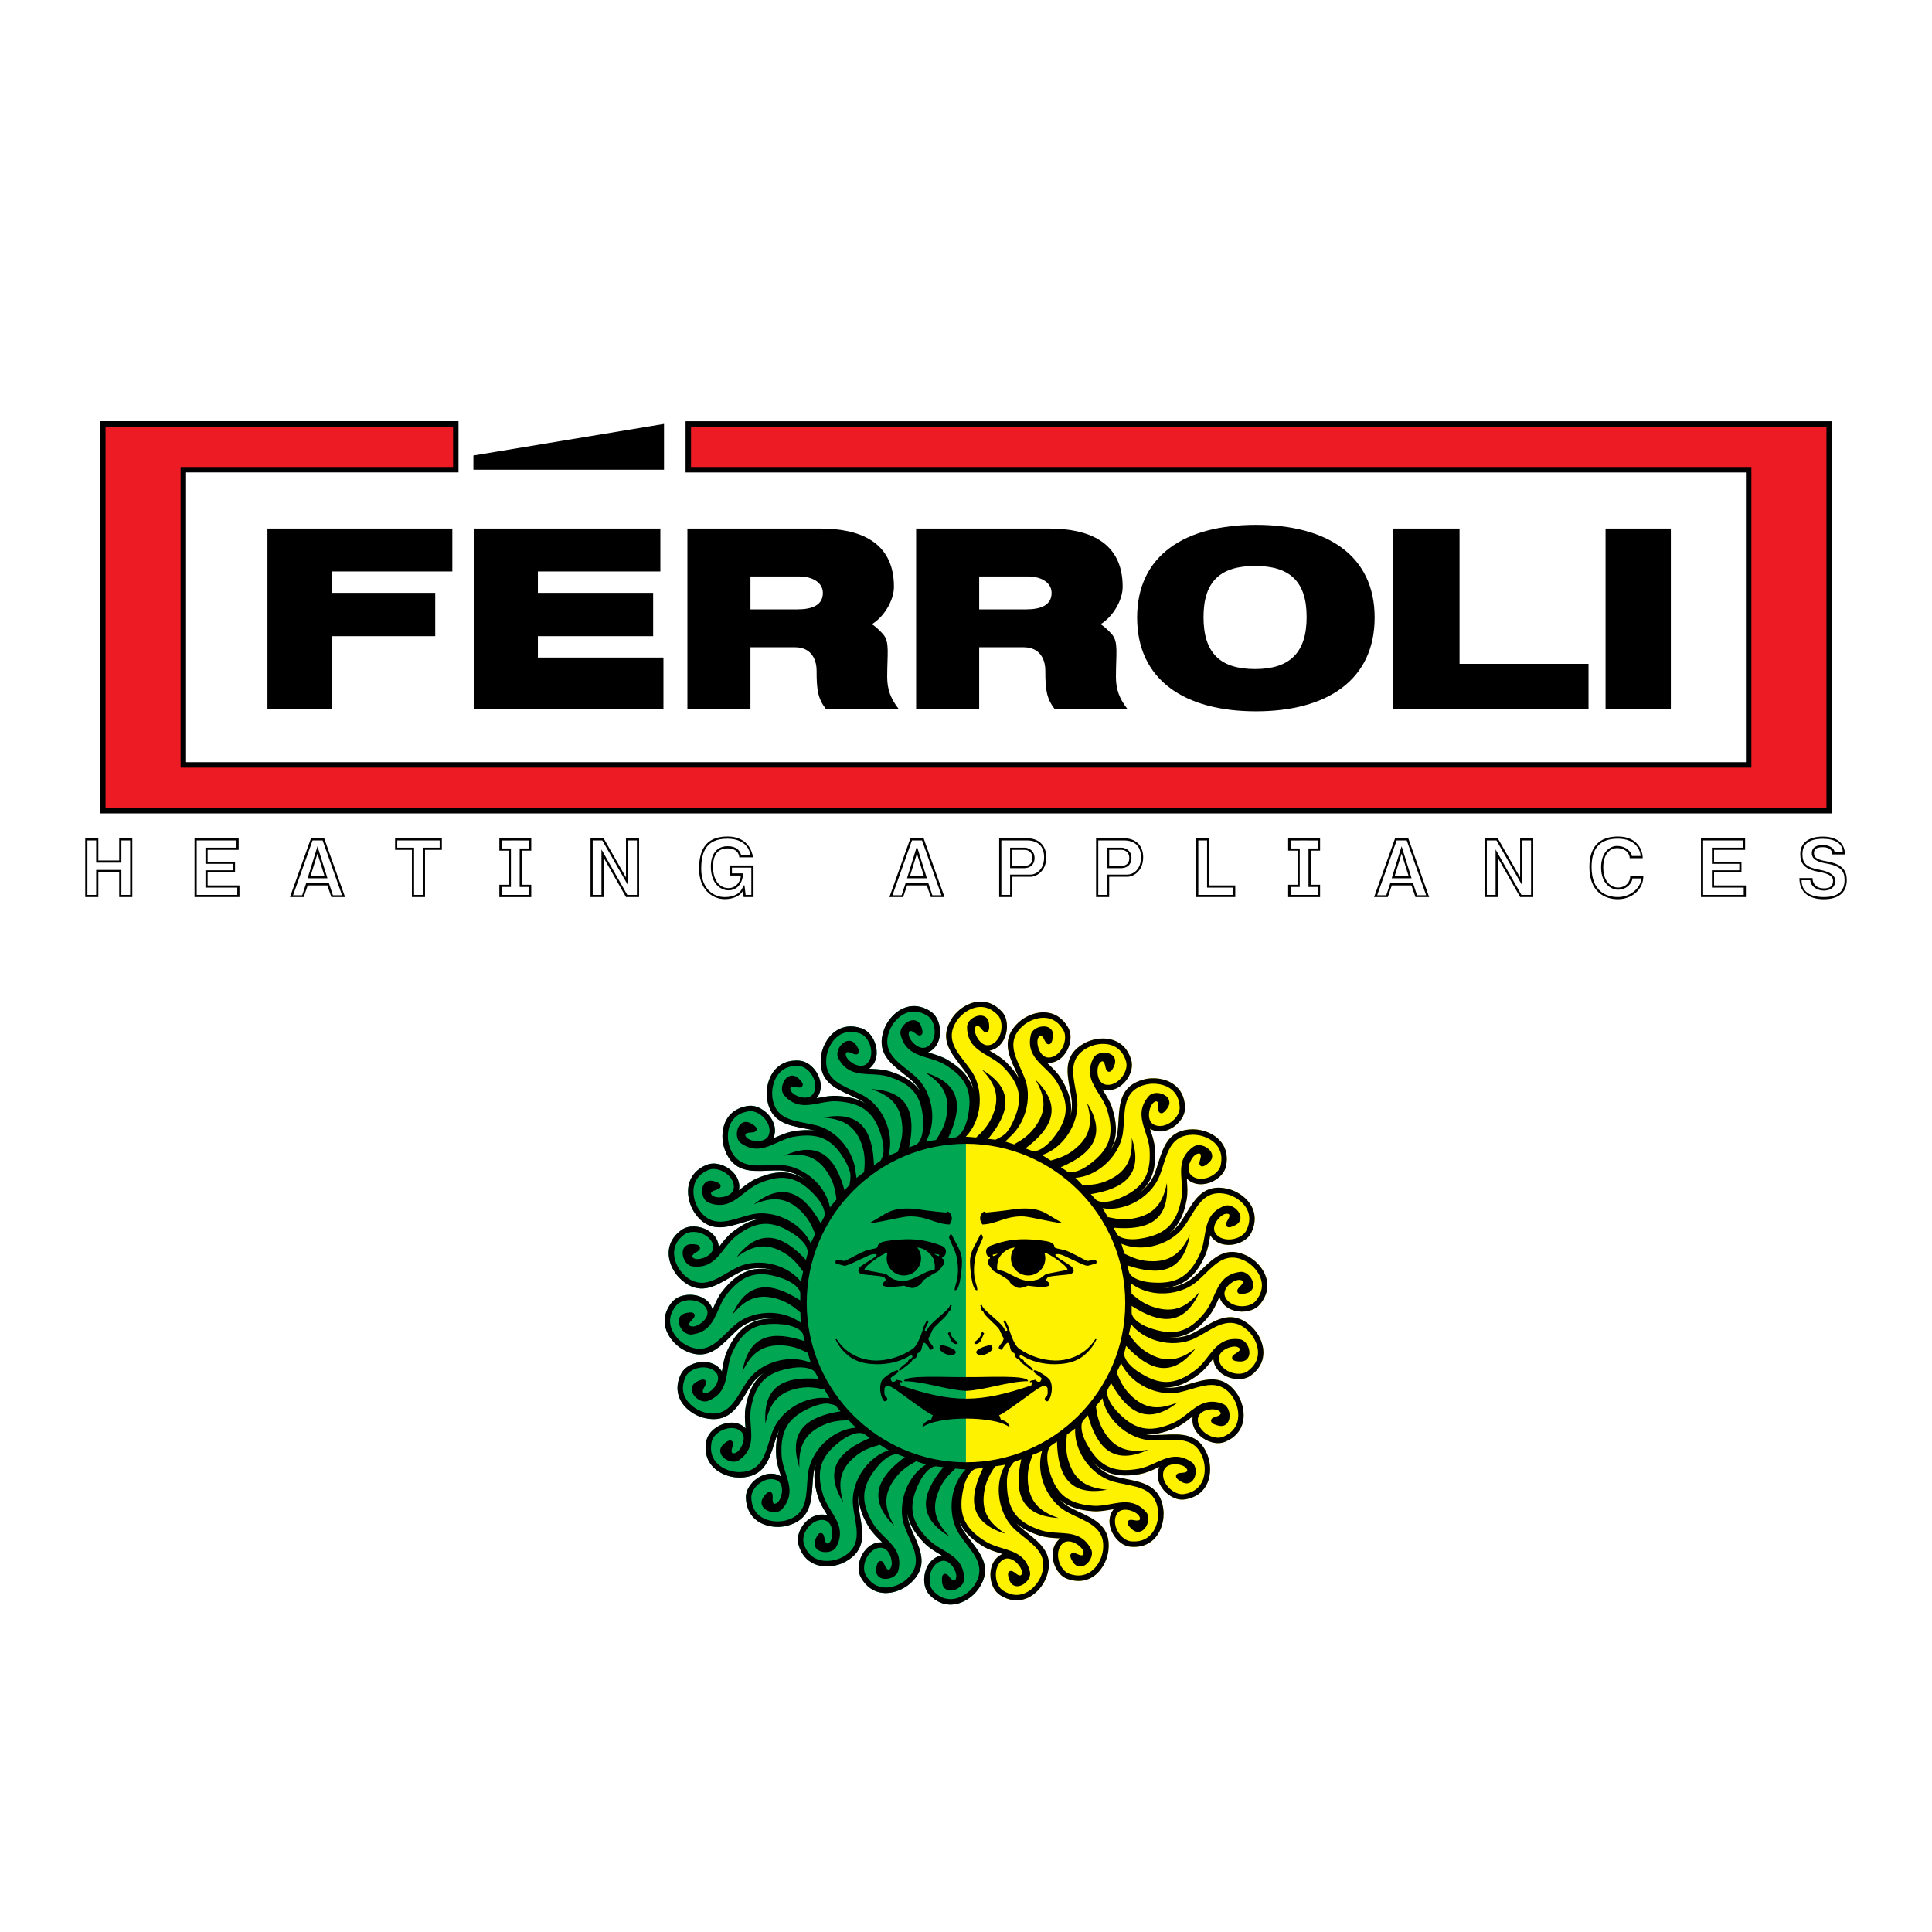
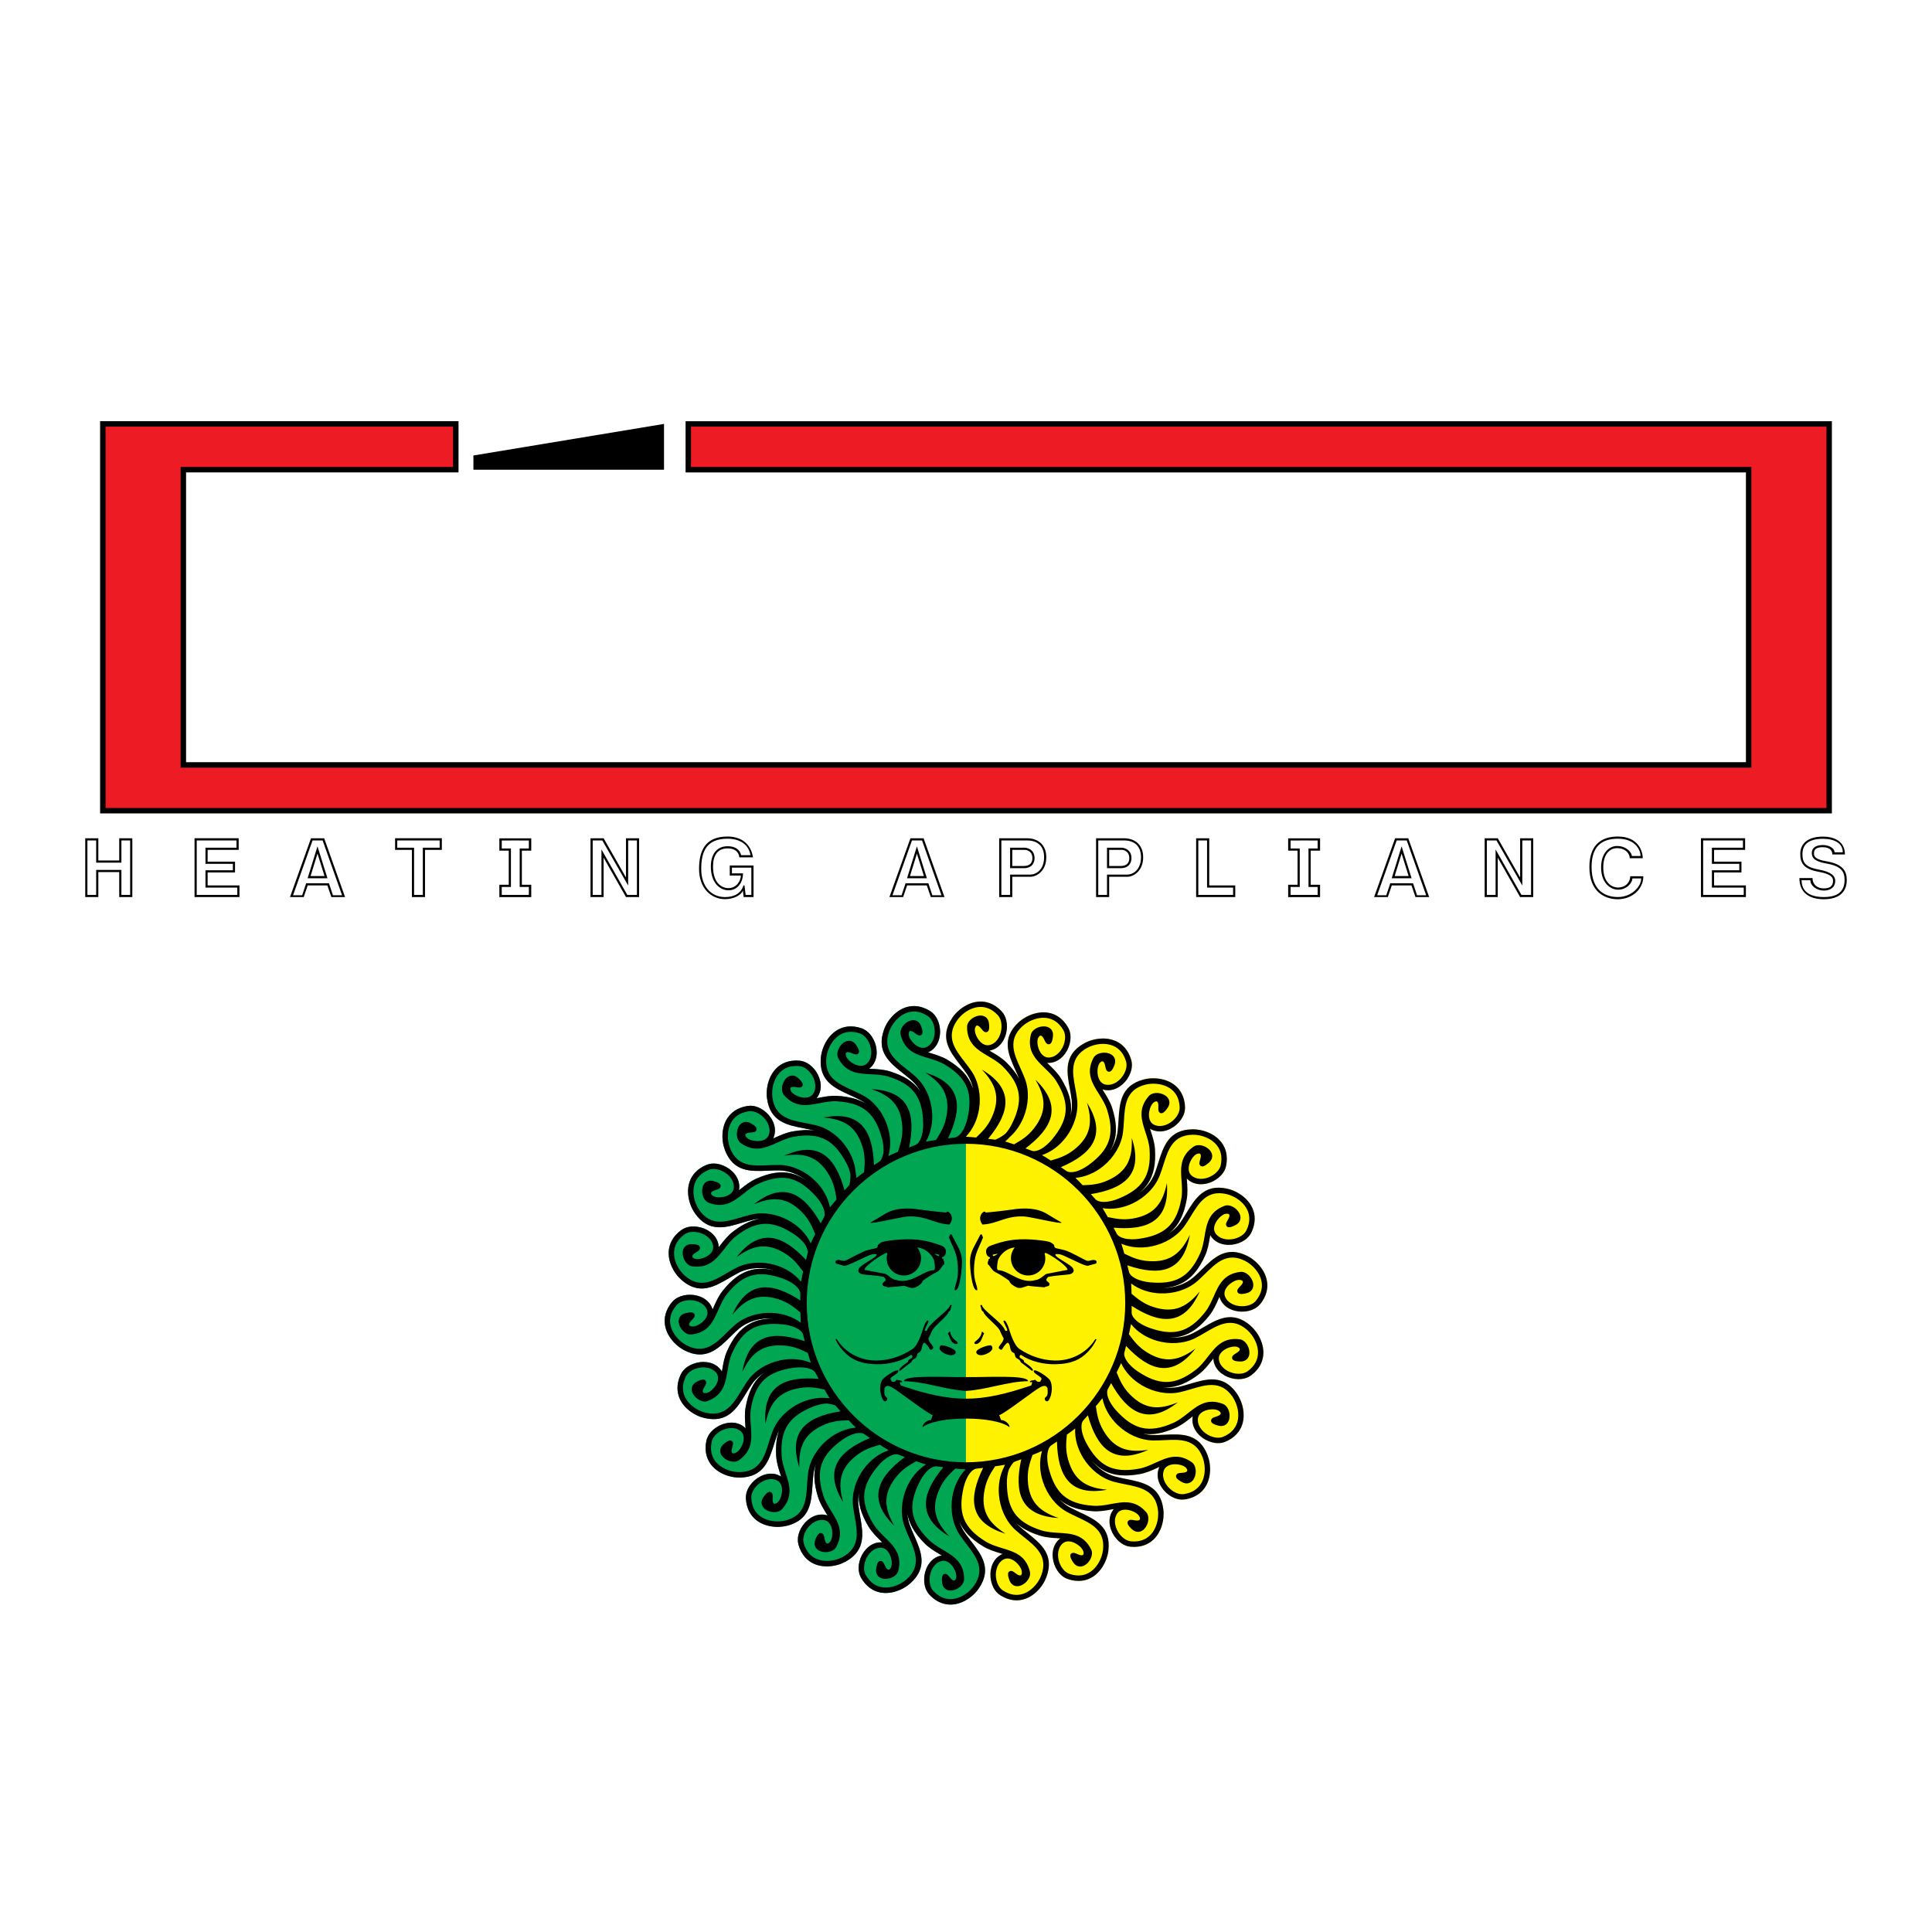
<svg xmlns="http://www.w3.org/2000/svg" version="1.0" id="Layer_1" x="0px" y="0px" width="192.756px" height="192.756px" viewBox="0 0 192.756 192.756" enable-background="new 0 0 192.756 192.756" xml:space="preserve">
  <g>
-     <polygon fill-rule="evenodd" clip-rule="evenodd" fill="#FFFFFF" points="0,0 192.756,0 192.756,192.756 0,192.756 0,0  " />
-     <path fill-rule="evenodd" clip-rule="evenodd" d="M160.187,52.734v17.981h6.513V52.734H160.187L160.187,52.734z M138.985,52.734   v17.981h19.502v-4.483h-12.868V52.734H138.985L138.985,52.734z M137.148,61.613c0-6.212-4.758-9.25-11.845-9.25   c-7.093,0-11.851,3.038-11.851,9.25c0,6.236,4.758,9.356,11.851,9.356C132.391,70.969,137.148,67.849,137.148,61.613   L137.148,61.613z M125.221,66.751c-3.474,0-5.146-1.586-5.146-5.188c0-3.58,1.706-5.097,5.146-5.097   c3.437,0,5.142,1.517,5.142,5.097S128.657,66.751,125.221,66.751L125.221,66.751z M68.583,70.715h6.29v-6.138h4.432   c1.674,0,2.168,1.259,2.168,2.346c0,1.854,0.116,2.757,0.912,3.792h7.262c-0.796-1.035-1.131-1.938-1.131-3.184   c0-2.283,0.259-3.461-0.382-4.221c-0.282-0.333-0.792-0.833-1.152-1.028c1.201-0.727,2.207-2.359,2.207-3.742   c0-4.562-3.534-5.807-7.335-5.807H68.583V70.715L68.583,70.715z M74.873,57.514h4.872c1.303,0,2.352,0.599,2.352,1.641   c0,1.216-1.049,1.641-2.542,1.641h-4.681V57.514L74.873,57.514z M47.304,52.734v17.981h18.888v-5.109H53.665v-2.134h11.5v-4.323   h-11.5v-2.134h12.219v-4.281H47.304L47.304,52.734z M26.684,52.734v17.981h6.471v-7.243h10.269v-4.323H33.155v-2.134H45.13v-4.281   H26.684L26.684,52.734z M91.403,70.715h6.29v-6.138h4.432c1.674,0,2.168,1.259,2.168,2.346c0,1.854,0.116,2.757,0.913,3.792h7.262   c-0.796-1.035-1.131-1.938-1.131-3.184c0-2.283,0.259-3.461-0.383-4.221c-0.282-0.333-0.791-0.833-1.152-1.028   c1.201-0.727,2.207-2.359,2.207-3.742c0-4.562-3.534-5.807-7.336-5.807h-13.27V70.715L91.403,70.715z M97.693,57.514h4.872   c1.303,0,2.352,0.599,2.352,1.641c0,1.216-1.049,1.641-2.542,1.641h-4.681V57.514L97.693,57.514z" />
    <polygon fill-rule="evenodd" clip-rule="evenodd" points="66.249,42.294 47.232,45.444 47.232,46.862 66.249,46.862 66.249,42.294     " />
    <path fill-rule="evenodd" clip-rule="evenodd" fill="#ED1C24" d="M182.496,42.294H68.672v4.567h105.792v29.455H18.292V46.862   h27.183v-4.567H10.259c0,12.863,0,25.726,0,38.589h172.237C182.496,68.021,182.496,55.158,182.496,42.294L182.496,42.294z" />
    <path d="M182.226,42.565H68.943v4.025h105.792v29.998H18.021V46.59h27.183v-4.025H10.531v38.047h171.695V42.565L182.226,42.565z    M182.768,42.023v39.131H9.988V42.023h35.758v5.109H18.564v28.913h155.628V47.133H68.4v-5.109H182.768L182.768,42.023z" />
    <path fill-rule="evenodd" clip-rule="evenodd" d="M183.032,85.035c0-0.44-0.598-0.726-1.168-0.726c-0.502,0-1.1,0.164-1.1,0.804   c0,0.389,0.174,0.822,1.444,1.039c1.532,0.259,1.826,0.83,1.826,1.643c0,1.229-0.787,1.704-2.076,1.704   c-1.385,0-2.214-0.552-2.214-1.677h0.873c0,0.537,0.615,1.03,1.341,1.03c0.614,0,1.142-0.286,1.142-0.979   c0-0.467-0.38-0.882-1.608-1.107c-1.385-0.251-1.662-0.709-1.662-1.566c0-0.959,0.641-1.512,2.034-1.512   c1.186,0,1.99,0.449,1.99,1.348H183.032L183.032,85.035z M182.815,85.252h1.254c0-1.246-0.96-1.782-2.205-1.782   c-1.472,0-2.251,0.675-2.251,1.729c0,0.918,0.355,1.515,1.845,1.782c1.149,0.208,1.426,0.511,1.426,0.892   c0,0.564-0.362,0.762-0.925,0.762c-0.649,0-1.124-0.381-1.124-1.031h-1.308c0,1.454,0.979,2.113,2.432,2.113   c1.35,0,2.293-0.571,2.293-1.922c0-0.865-0.371-1.582-2.008-1.86c-1.15-0.19-1.263-0.475-1.263-0.822   c0-0.475,0.406-0.587,0.883-0.587C182.383,84.526,182.815,84.733,182.815,85.252L182.815,85.252z M173.894,83.851v0.725h-3.097   v1.61h2.732v0.64h-2.732v1.73h3.175v0.727h-4.049v-5.432H173.894L173.894,83.851z M169.706,83.634V89.5h4.482v-1.16h-3.175v-1.297   h2.732v-1.074h-2.732v-1.177h3.097v-1.159H169.706L169.706,83.634z M162.813,85.407c0-0.294-0.483-1.003-1.496-1.003   c-0.657,0-1.574,0.562-1.574,2.146c0,1.618,1.004,2.214,1.679,2.214c0.942,0,1.445-0.745,1.445-1.125h0.873   c0,0.864-1.003,1.859-2.318,1.859c-1.237,0-2.63-0.622-2.63-2.992c0-1.92,0.865-2.829,2.63-2.829c1.826,0,2.257,1.228,2.257,1.729   H162.813L162.813,85.407z M163.896,85.624c0-0.752-0.494-2.163-2.475-2.163c-1.86,0-2.847,1.039-2.847,3.046   c0,2.508,1.566,3.21,2.847,3.21c1.357,0,2.535-0.953,2.535-2.294h-1.308c0,0.528-0.397,1.125-1.228,1.125   c-0.613,0-1.462-0.501-1.462-1.998c0-1.463,0.761-1.929,1.357-1.929c0.899,0,1.281,0.561,1.281,1.003H163.896L163.896,85.624z    M149.303,83.851l2.578,4.498v-4.498h0.873v5.432h-0.96l-2.579-4.533v4.533h-0.873v-5.432H149.303L149.303,83.851z M148.125,83.634   V89.5h1.307v-3.928l2.232,3.928h1.307v-5.866h-1.307v3.911l-2.232-3.911H148.125L148.125,83.634z M138.853,87.623h1.98   l-0.995-3.184L138.853,87.623L138.853,87.623z M140.349,83.851l1.938,5.468h-0.909l-0.396-1.195h-2.275l-0.398,1.195h-0.909   l1.946-5.468H140.349L140.349,83.851z M139.838,85.166l0.701,2.24h-1.393L139.838,85.166L139.838,85.166z M139.19,83.634   l-2.096,5.866h1.367l0.398-1.159h1.965l0.398,1.159h1.366l-2.085-5.866H139.19L139.19,83.634z M120.43,83.851v4.706h2.595v0.727   h-3.469v-5.432H120.43L120.43,83.851z M119.339,83.634V89.5h3.903v-1.16h-2.596v-4.706H119.339L119.339,83.634z M110.445,86.619   h1.351c0.873,0,1.09-0.581,1.09-0.995c0-0.892-0.762-1.048-0.978-1.048h-1.463V86.619L110.445,86.619z M112.133,83.851   c1.056,0,1.704,0.561,1.704,1.678c0,1.263-0.821,1.73-1.366,1.73h-2.025v2.024h-0.873v-5.432H112.133L112.133,83.851z    M110.662,84.792h1.246c0.198,0,0.761,0.113,0.761,0.831c0,0.372-0.164,0.778-0.873,0.778h-1.134V84.792L110.662,84.792z    M109.355,83.634V89.5h1.307v-2.024h1.809c0.605,0,1.583-0.563,1.583-1.947c0-1.212-0.787-1.895-1.921-1.895H109.355   L109.355,83.634z M100.778,86.619h1.351c0.873,0,1.09-0.581,1.09-0.995c0-0.892-0.762-1.048-0.978-1.048h-1.463V86.619   L100.778,86.619z M102.466,83.851c1.057,0,1.705,0.561,1.705,1.678c0,1.263-0.822,1.73-1.367,1.73h-2.025v2.024h-0.873v-5.432   H102.466L102.466,83.851z M100.995,84.792h1.246c0.198,0,0.761,0.113,0.761,0.831c0,0.372-0.164,0.778-0.873,0.778h-1.134V84.792   L100.995,84.792z M99.688,83.634V89.5h1.307v-2.024h1.809c0.606,0,1.584-0.563,1.584-1.947c0-1.212-0.787-1.895-1.922-1.895H99.688   L99.688,83.634z M90.495,87.623h1.98l-0.995-3.184L90.495,87.623L90.495,87.623z M91.991,83.851l1.938,5.468h-0.909l-0.396-1.195   h-2.276l-0.398,1.195h-0.909l1.946-5.468H91.991L91.991,83.851z M91.48,85.166l0.701,2.24h-1.393L91.48,85.166L91.48,85.166z    M90.833,83.634L88.737,89.5h1.368l0.398-1.159h1.965l0.398,1.159h1.367l-2.085-5.866H90.833L90.833,83.634z M74.962,86.567v2.718   h-0.57l-0.113-0.945h-0.103c-0.243,0.771-0.884,1.162-1.852,1.162c-1.29,0-2.362-0.979-2.362-2.805   c0-1.662,0.467-3.019,2.613-3.019c1.315,0,2.136,0.631,2.3,1.643h-0.934c-0.051-0.242-0.276-0.891-1.349-0.891   c-1.126,0-1.671,0.848-1.671,2.025c0,1.713,0.978,2.371,1.757,2.371c0.987,0,1.454-0.882,1.454-1.688h-1.107v-0.57H74.962   L74.962,86.567z M72.808,86.35v1.004h1.107c0,0.536-0.45,1.254-1.237,1.254c-0.709,0-1.54-0.553-1.54-2.154   c0-1.117,0.45-1.809,1.454-1.809c1.167,0,1.167,0.892,1.167,0.892h1.368c-0.217-1.351-1.168-2.077-2.552-2.077   c-2.302,0-2.83,1.54-2.83,3.236c0,1.912,1.203,3.013,2.579,3.013c0.926,0,1.626-0.434,1.792-0.84l0.078,0.633h0.986V86.35H72.808   L72.808,86.35z M60.093,83.851l2.579,4.498v-4.498h0.873v5.432h-0.96l-2.578-4.533v4.533h-0.874v-5.432H60.093L60.093,83.851z    M58.916,83.634V89.5h1.307v-3.928l2.232,3.928h1.307v-5.866h-1.307v3.911l-2.232-3.911H58.916L58.916,83.634z M39.634,83.851   h4.231v0.725h-1.679v4.708h-0.873v-4.708h-1.679V83.851L39.634,83.851z M39.417,84.792h1.679V89.5h1.308v-4.708h1.679v-1.159   h-4.665V84.792L39.417,84.792z M30.691,87.623h1.98l-0.995-3.184L30.691,87.623L30.691,87.623z M32.188,83.851l1.938,5.468h-0.909   l-0.397-1.195h-2.275l-0.398,1.195h-0.909l1.946-5.468H32.188L32.188,83.851z M31.677,85.166l0.701,2.24h-1.393L31.677,85.166   L31.677,85.166z M31.028,83.634L28.933,89.5h1.368l0.398-1.159h1.964l0.398,1.159h1.367l-2.085-5.866H31.028L31.028,83.634z    M23.596,83.851v0.725H20.5v1.61h2.733v0.64H20.5v1.73h3.175v0.727h-4.048v-5.432H23.596L23.596,83.851z M19.409,83.634V89.5h4.482   v-1.16h-3.175v-1.297h2.733v-1.074h-2.733v-1.177h3.097v-1.159H19.409L19.409,83.634z M9.594,83.851v2.214h2.518v-2.214h0.873   v5.432h-0.873v-2.491H9.594v2.491H8.721v-5.432H9.594L9.594,83.851z M8.504,83.634V89.5h1.307v-2.491h2.084V89.5h1.307v-5.866   h-1.307v2.215H9.811v-2.215H8.504L8.504,83.634z M129.458,83.64L129.458,83.64l-0.938,0v1.231h0.938v3.403h-0.938v1.231h0.938v0   h1.308v0h0.938v-1.231h-0.938v-3.403h0.938V83.64h-0.938v0H129.458L129.458,83.64z M128.761,88.491h0.915v-3.837h-0.915v-0.796   h0.915v-0.007h0.873v0.007h0.914v0.796h-0.914v3.837h0.914v0.796h-2.702V88.491L128.761,88.491z M50.758,83.64L50.758,83.64   l-0.938,0v1.231h0.938v3.403h-0.938v1.231h0.938v0h1.307v0h0.938v-1.231h-0.938v-3.403h0.938V83.64h-0.938v0H50.758L50.758,83.64z    M50.06,88.491h0.915v-3.837H50.06v-0.796h0.915v-0.007h0.874v0.007h0.915v0.796h-0.915v3.837h0.915v0.796H50.06V88.491   L50.06,88.491z" />
    <path fill-rule="evenodd" clip-rule="evenodd" fill="#00A651" d="M95.723,151.842c0.153,0.463,0.375,0.857,0.655,1.246   c0.156,0.217,0.32,0.432,0.485,0.646c1.066,1.383,2.125,2.758,0.805,4.725h-0.001c-0.145,0.213-0.324,0.426-0.536,0.627   c-0.221,0.207-0.474,0.398-0.752,0.559c-0.294,0.17-0.615,0.303-0.952,0.377c-0.671,0.145-1.396,0.064-2.092-0.404h-0.004   c-0.2-0.135-0.401-0.305-0.596-0.51c-0.225-0.242-0.378-0.549-0.46-0.885c-0.103-0.43-0.09-0.91,0.024-1.357   c0.121-0.455,0.349-0.879,0.68-1.191c0.23-0.219,0.513-0.383,0.841-0.461c0.048-0.012,0.097-0.021,0.142-0.029   c-0.062-0.039-0.125-0.074-0.188-0.111c-0.522-0.311-1.067-0.635-1.527-1.098c-1.014-1.021-1.563-1.982-1.717-2.992   c0.024,0.391,0.098,0.775,0.228,1.137c0.127,0.35,0.28,0.697,0.433,1.047c0.706,1.596,1.406,3.186-0.345,4.779h-0.001   c-0.191,0.172-0.416,0.336-0.669,0.48c-0.543,0.307-1.208,0.518-1.878,0.504c-0.687-0.021-1.372-0.271-1.936-0.893h-0.003   c-0.162-0.18-0.318-0.393-0.458-0.639c-0.161-0.289-0.236-0.623-0.236-0.969c0.003-0.441,0.13-0.904,0.347-1.312   c0.226-0.412,0.548-0.771,0.944-0.996c0.275-0.156,0.59-0.248,0.927-0.246c0.049,0,0.1,0.002,0.144,0.006   c-0.05-0.053-0.104-0.102-0.156-0.152c-0.433-0.428-0.885-0.871-1.221-1.432c-0.753-1.254-1.056-2.334-0.949-3.367   c-0.077,0.402-0.1,0.811-0.06,1.209c0.041,0.369,0.105,0.744,0.171,1.119c0.304,1.719,0.604,3.428-1.477,4.559l0-0.002   c-0.227,0.123-0.485,0.229-0.766,0.309c-0.601,0.168-1.296,0.213-1.943,0.041c-0.661-0.186-1.268-0.592-1.667-1.33h-0.003   c-0.115-0.213-0.215-0.457-0.292-0.73c-0.087-0.318-0.081-0.66,0.002-0.996c0.108-0.428,0.342-0.848,0.65-1.191   c0.318-0.348,0.716-0.617,1.155-0.742c0.305-0.086,0.632-0.1,0.958-0.018c0.048,0.012,0.096,0.025,0.138,0.041   c-0.035-0.064-0.076-0.125-0.114-0.188c-0.318-0.518-0.652-1.057-0.844-1.68c-0.393-1.271-0.458-2.314-0.203-3.229   c-0.115,0.295-0.197,0.602-0.24,0.91c-0.049,0.369-0.074,0.748-0.1,1.127c-0.113,1.74-0.228,3.475-2.518,4.078v-0.002   c-0.25,0.066-0.526,0.107-0.816,0.119c-0.625,0.02-1.311-0.102-1.897-0.424c-0.598-0.336-1.091-0.875-1.304-1.688h-0.003   c-0.062-0.234-0.101-0.494-0.11-0.777c-0.009-0.332,0.078-0.662,0.238-0.969c0.208-0.391,0.534-0.742,0.916-1.004   c0.391-0.262,0.842-0.43,1.297-0.445c0.317-0.012,0.638,0.053,0.936,0.211c0.044,0.021,0.088,0.047,0.125,0.072   c-0.019-0.07-0.044-0.139-0.066-0.209c-0.187-0.578-0.383-1.182-0.421-1.832c-0.063-1.053,0.04-1.916,0.315-2.639   c-0.057,0.111-0.109,0.225-0.154,0.34c-0.134,0.348-0.248,0.709-0.361,1.072c-0.518,1.666-1.036,3.324-3.404,3.375l0-0.002   c-0.258,0.004-0.537-0.02-0.821-0.078c-0.612-0.125-1.25-0.404-1.746-0.855c-0.502-0.467-0.855-1.107-0.871-1.945l-0.003-0.002   c-0.004-0.242,0.019-0.504,0.076-0.781c0.069-0.324,0.231-0.625,0.459-0.885c0.292-0.33,0.693-0.598,1.125-0.762   c0.44-0.162,0.919-0.221,1.365-0.129c0.311,0.062,0.608,0.201,0.86,0.424c0.037,0.031,0.073,0.066,0.104,0.1   c-0.001-0.072-0.01-0.145-0.016-0.219c-0.045-0.605-0.095-1.238,0.021-1.881c0.259-1.451,0.746-2.467,1.514-3.176   c0.127-0.117,0.262-0.225,0.403-0.324c-0.502,0.309-0.943,0.703-1.275,1.17c-0.213,0.303-0.411,0.627-0.608,0.953   c-0.904,1.492-1.805,2.977-4.116,2.455h0.001c-0.252-0.059-0.516-0.148-0.779-0.273c-0.563-0.27-1.116-0.693-1.488-1.25   c-0.375-0.574-0.563-1.281-0.378-2.098l-0.002-0.004c0.054-0.236,0.139-0.484,0.262-0.74c0.145-0.297,0.375-0.551,0.658-0.748   c0.364-0.25,0.817-0.412,1.276-0.469c0.467-0.051,0.945,0.008,1.356,0.203c0.286,0.137,0.542,0.342,0.733,0.617   c0.028,0.041,0.055,0.084,0.077,0.123c0.016-0.07,0.024-0.143,0.037-0.215c0.103-0.6,0.207-1.225,0.474-1.82   c0.6-1.348,1.318-2.215,2.234-2.719c0.7-0.383,1.502-0.547,2.446-0.545c-0.074-0.006-0.15-0.01-0.225-0.014   c-1.191-0.047-2.411,0.309-3.285,1.051c-0.281,0.242-0.552,0.508-0.824,0.775c-1.243,1.223-2.481,2.441-4.593,1.369l0.002-0.002   c-0.23-0.117-0.464-0.27-0.688-0.455c-0.48-0.4-0.912-0.947-1.135-1.578c-0.223-0.65-0.232-1.379,0.149-2.127l-0.001-0.004   c0.109-0.215,0.254-0.436,0.436-0.652c0.213-0.254,0.499-0.441,0.821-0.564c0.415-0.152,0.894-0.199,1.352-0.139   c0.465,0.062,0.914,0.238,1.265,0.529c0.244,0.201,0.442,0.463,0.559,0.779c0.017,0.045,0.033,0.094,0.045,0.137   c0.032-0.064,0.058-0.133,0.088-0.199c0.247-0.557,0.501-1.137,0.906-1.648c0.912-1.158,1.823-1.824,2.833-2.086   c0.717-0.186,1.473-0.166,2.311,0.025c-0.007-0.002-0.016-0.004-0.023-0.006c-1.142-0.338-2.413-0.293-3.441,0.213   c-0.333,0.166-0.66,0.357-0.988,0.549c-1.505,0.883-3.004,1.762-4.789,0.203l0.002-0.002c-0.194-0.17-0.384-0.375-0.555-0.609   c-0.368-0.506-0.652-1.141-0.714-1.807c-0.057-0.686,0.113-1.395,0.666-2.027l-0.001-0.002c0.159-0.182,0.353-0.359,0.583-0.527   c0.269-0.193,0.591-0.307,0.934-0.346c0.439-0.047,0.915,0.027,1.345,0.195c0.435,0.176,0.827,0.457,1.097,0.824   c0.187,0.256,0.314,0.557,0.35,0.893c0.006,0.049,0.009,0.1,0.01,0.143c0.047-0.055,0.089-0.113,0.134-0.17   c0.375-0.48,0.765-0.98,1.282-1.377c0.962-0.74,1.841-1.158,2.704-1.285c-0.235,0.01-0.469,0.039-0.696,0.09   c-0.363,0.082-0.726,0.191-1.091,0.301c-1.671,0.502-3.335,1-4.702-0.936h0.003c-0.149-0.211-0.284-0.455-0.396-0.725   c-0.237-0.576-0.363-1.262-0.267-1.924c0.106-0.68,0.439-1.328,1.125-1.812v-0.002c0.197-0.141,0.428-0.268,0.69-0.375   c0.307-0.123,0.646-0.158,0.989-0.115c0.438,0.059,0.883,0.242,1.261,0.508c0.381,0.275,0.696,0.639,0.871,1.061   c0.122,0.291,0.174,0.615,0.129,0.947c-0.006,0.051-0.014,0.102-0.024,0.143c0.059-0.041,0.113-0.088,0.171-0.135   c0.478-0.375,0.974-0.77,1.571-1.033c1.349-0.598,2.463-0.762,3.48-0.521c0.538,0.129,1.042,0.367,1.534,0.713   c-0.784-0.604-1.735-0.988-2.686-1.014c-0.372-0.008-0.75,0.008-1.131,0.025c-1.743,0.08-3.479,0.16-4.333-2.051h0.003   c-0.093-0.24-0.165-0.51-0.208-0.797c-0.09-0.619-0.045-1.314,0.209-1.934c0.269-0.631,0.75-1.18,1.533-1.482l0-0.004   c0.226-0.086,0.48-0.152,0.761-0.193c0.328-0.047,0.666,0.004,0.987,0.129c0.411,0.162,0.797,0.449,1.1,0.799   c0.303,0.359,0.52,0.789,0.587,1.24c0.047,0.312,0.019,0.639-0.105,0.951c-0.019,0.047-0.039,0.094-0.059,0.133   c0.067-0.027,0.132-0.059,0.199-0.09c0.555-0.248,1.132-0.51,1.776-0.621c0.837-0.145,1.564-0.17,2.207-0.072   c-0.342-0.088-0.699-0.156-1.054-0.223c-1.713-0.326-3.42-0.652-3.737-3l0,0.002c-0.035-0.256-0.041-0.537-0.015-0.826   c0.055-0.621,0.26-1.289,0.653-1.832c0.405-0.553,1-0.975,1.832-1.086l0.002-0.002c0.239-0.031,0.502-0.039,0.785-0.014   c0.33,0.029,0.646,0.16,0.93,0.355c0.362,0.252,0.673,0.619,0.885,1.031c0.211,0.418,0.322,0.889,0.283,1.342   c-0.028,0.316-0.131,0.627-0.324,0.902c-0.029,0.043-0.059,0.082-0.088,0.117c0.072-0.014,0.145-0.027,0.215-0.041   c0.598-0.115,1.22-0.236,1.871-0.193c1.18,0.074,2.098,0.324,2.823,0.773c-0.168-0.131-0.346-0.246-0.531-0.348   c-0.326-0.178-0.673-0.334-1.02-0.492c-1.587-0.723-3.168-1.441-2.923-3.797v0.002c0.026-0.256,0.086-0.531,0.18-0.807   c0.201-0.59,0.558-1.191,1.067-1.625c0.524-0.441,1.203-0.711,2.037-0.625h0.002c0.24,0.025,0.497,0.08,0.767,0.172   c0.313,0.107,0.59,0.307,0.82,0.564c0.292,0.33,0.508,0.76,0.617,1.211c0.107,0.457,0.104,0.939-0.042,1.371   c-0.102,0.301-0.275,0.578-0.528,0.801c-0.038,0.033-0.075,0.064-0.113,0.092c0.074,0.004,0.146,0.008,0.218,0.012   c0.608,0.029,1.241,0.059,1.865,0.254c1.408,0.436,2.355,1.047,2.961,1.896c0.038,0.053,0.074,0.105,0.109,0.16   c-0.228-0.424-0.517-0.807-0.863-1.123c-0.274-0.25-0.574-0.484-0.872-0.721c-1.368-1.082-2.731-2.158-1.929-4.387l0,0.002   c0.086-0.244,0.21-0.496,0.366-0.74c0.337-0.525,0.827-1.023,1.426-1.322c0.615-0.305,1.338-0.402,2.127-0.119h0.003   c0.227,0.082,0.463,0.197,0.703,0.352c0.278,0.178,0.5,0.438,0.661,0.742c0.204,0.393,0.311,0.861,0.309,1.326   c-0.006,0.469-0.125,0.936-0.369,1.32c-0.17,0.268-0.406,0.496-0.705,0.652c-0.044,0.023-0.088,0.043-0.131,0.061   c0.07,0.021,0.14,0.043,0.209,0.064c0.583,0.174,1.19,0.354,1.749,0.691c0.794,0.479,1.396,0.98,1.828,1.529   c1.109,2.102,1.109,3.986,0,5.66v34.014C96.116,147.758,94.78,148.801,95.723,151.842L95.723,151.842z" />
    <path fill-rule="evenodd" clip-rule="evenodd" fill="#FFF200" d="M97.114,108.734c-0.112-0.557-0.318-1.086-0.625-1.547   c-0.036-0.055-0.074-0.107-0.112-0.162c-0.177-0.252-0.369-0.5-0.561-0.748c-1.067-1.377-2.131-2.75-0.817-4.719h0   c0.143-0.215,0.324-0.43,0.535-0.629c0.244-0.232,0.53-0.445,0.843-0.613c0.268-0.146,0.557-0.26,0.858-0.328   c0.67-0.148,1.396-0.068,2.094,0.396h0.001c0.202,0.135,0.402,0.303,0.599,0.51c0.227,0.238,0.38,0.545,0.463,0.881   c0.105,0.428,0.096,0.91-0.02,1.359c-0.117,0.453-0.345,0.879-0.674,1.191c-0.231,0.221-0.514,0.387-0.842,0.467   c-0.048,0.012-0.095,0.021-0.142,0.027c0.062,0.037,0.126,0.074,0.188,0.111c0.526,0.311,1.07,0.631,1.531,1.092   c0.548,0.549,0.96,1.078,1.249,1.609c-0.112-0.281-0.239-0.561-0.366-0.842c-0.721-1.586-1.438-3.168,0.295-4.781l0,0   c0.188-0.174,0.414-0.342,0.665-0.488c0.54-0.312,1.203-0.531,1.874-0.521c0.685,0.01,1.374,0.256,1.945,0.869l0,0   c0.166,0.178,0.322,0.389,0.465,0.635c0.166,0.285,0.244,0.619,0.247,0.965c0.004,0.439-0.117,0.906-0.334,1.316   c-0.219,0.414-0.538,0.777-0.931,1.006c-0.275,0.16-0.588,0.256-0.926,0.258c-0.05,0-0.098-0.002-0.146-0.006   c0.052,0.051,0.106,0.1,0.157,0.152c0.44,0.422,0.895,0.859,1.237,1.416c0.773,1.256,1.086,2.338,0.983,3.379   c-0.012,0.117-0.029,0.234-0.051,0.35c0.136-0.516,0.185-1.049,0.127-1.566c-0.041-0.367-0.111-0.742-0.181-1.117   c-0.319-1.713-0.636-3.422,1.435-4.57h-0.001c0.226-0.125,0.485-0.234,0.764-0.314c0.6-0.174,1.296-0.227,1.943-0.057   c0.663,0.176,1.272,0.578,1.68,1.309l0.001,0.002c0.118,0.211,0.22,0.455,0.299,0.727c0.093,0.318,0.088,0.66,0.009,0.996   c-0.103,0.428-0.332,0.852-0.641,1.199c-0.312,0.35-0.71,0.625-1.145,0.752c-0.307,0.09-0.633,0.107-0.961,0.029   c-0.049-0.014-0.096-0.025-0.14-0.041c0.038,0.062,0.078,0.123,0.115,0.186c0.326,0.516,0.663,1.049,0.862,1.672   c0.449,1.404,0.492,2.531,0.143,3.516c-0.095,0.268-0.219,0.523-0.37,0.771c0.398-0.582,0.672-1.236,0.762-1.912   c0.048-0.367,0.07-0.748,0.094-1.127c0.105-1.74,0.21-3.475,2.497-4.09l-0.001,0.002c0.248-0.068,0.527-0.111,0.816-0.123   c0.624-0.023,1.312,0.094,1.9,0.414c0.601,0.332,1.096,0.869,1.312,1.678l0.002,0.002c0.062,0.234,0.103,0.494,0.113,0.777   c0.014,0.33-0.073,0.662-0.231,0.969c-0.205,0.391-0.528,0.746-0.911,1.01c-0.388,0.264-0.84,0.434-1.293,0.451   c-0.318,0.014-0.641-0.049-0.938-0.203c-0.045-0.025-0.087-0.049-0.126-0.074c0.022,0.07,0.046,0.139,0.067,0.207   c0.191,0.58,0.39,1.18,0.433,1.832c0.096,1.471-0.134,2.574-0.711,3.445c-0.245,0.371-0.551,0.697-0.919,0.988   c0.706-0.512,1.279-1.197,1.59-1.977c0.135-0.346,0.25-0.709,0.365-1.072c0.523-1.662,1.046-3.32,3.414-3.361h-0.001   c0.257-0.004,0.537,0.023,0.821,0.082c0.61,0.127,1.25,0.408,1.743,0.861c0.502,0.469,0.852,1.107,0.865,1.947l0.002,0.002   c0.004,0.242-0.02,0.504-0.078,0.781c-0.068,0.324-0.233,0.623-0.461,0.883c-0.293,0.33-0.693,0.596-1.128,0.76   c-0.44,0.16-0.921,0.215-1.365,0.123c-0.311-0.064-0.608-0.201-0.859-0.426c-0.038-0.033-0.073-0.068-0.105-0.102   c0.005,0.074,0.011,0.146,0.016,0.219c0.044,0.607,0.092,1.238-0.025,1.881c-0.264,1.451-0.754,2.467-1.524,3.172   c-0.085,0.076-0.173,0.15-0.265,0.221c0.443-0.293,0.833-0.654,1.134-1.074c0.214-0.303,0.413-0.629,0.611-0.953   c0.908-1.488,1.812-2.973,4.122-2.443h-0.001c0.25,0.057,0.516,0.15,0.776,0.275c0.563,0.27,1.116,0.697,1.486,1.256   c0.375,0.574,0.561,1.279,0.372,2.098l0.002,0.002c-0.054,0.236-0.141,0.484-0.263,0.74c-0.145,0.297-0.377,0.549-0.66,0.746   c-0.364,0.25-0.816,0.412-1.277,0.467c-0.466,0.049-0.945-0.012-1.355-0.207c-0.286-0.139-0.541-0.344-0.731-0.621   c-0.028-0.041-0.055-0.084-0.078-0.123c-0.013,0.072-0.025,0.145-0.037,0.215c-0.103,0.6-0.208,1.225-0.477,1.82   c-0.604,1.346-1.323,2.213-2.241,2.711c-0.572,0.312-1.214,0.477-1.945,0.525c1.1-0.014,2.199-0.369,3.005-1.051   c0.281-0.24,0.554-0.508,0.825-0.773c1.244-1.223,2.483-2.441,4.594-1.365h-0.001c0.229,0.117,0.464,0.271,0.687,0.459   c0.479,0.398,0.911,0.947,1.134,1.58c0.224,0.648,0.231,1.377-0.15,2.123l0.001,0.004c-0.11,0.215-0.254,0.436-0.436,0.652   c-0.213,0.254-0.499,0.441-0.822,0.562c-0.414,0.154-0.893,0.201-1.353,0.141c-0.464-0.064-0.914-0.24-1.264-0.531   c-0.244-0.203-0.441-0.465-0.558-0.779c-0.019-0.049-0.033-0.096-0.045-0.139c-0.031,0.066-0.061,0.133-0.09,0.199   c-0.246,0.557-0.501,1.137-0.906,1.648c-0.914,1.156-1.823,1.822-2.835,2.082c-0.382,0.1-0.774,0.139-1.185,0.125   c0.816,0.062,1.639-0.068,2.346-0.418c0.331-0.166,0.66-0.357,0.988-0.551c1.503-0.885,3.001-1.766,4.788-0.211h-0.002   c0.194,0.17,0.384,0.377,0.556,0.611c0.368,0.502,0.654,1.141,0.717,1.807c0.06,0.684-0.109,1.393-0.661,2.025v0.004   c-0.158,0.182-0.352,0.359-0.581,0.527c-0.268,0.195-0.591,0.307-0.933,0.346c-0.439,0.051-0.915-0.021-1.347-0.191   c-0.435-0.176-0.828-0.455-1.097-0.822c-0.188-0.256-0.316-0.557-0.354-0.891c-0.005-0.051-0.009-0.1-0.009-0.146   c-0.048,0.059-0.092,0.115-0.136,0.174c-0.373,0.479-0.762,0.98-1.279,1.379c-1.167,0.9-2.21,1.326-3.256,1.334   c-0.114,0-0.229-0.004-0.345-0.014c0.525,0.08,1.058,0.072,1.562-0.039c0.362-0.08,0.727-0.189,1.091-0.297   c1.673-0.498,3.338-0.994,4.699,0.945h-0.002c0.148,0.211,0.282,0.457,0.393,0.727c0.237,0.576,0.361,1.264,0.263,1.926   c-0.106,0.678-0.441,1.326-1.128,1.807l-0.001,0.004c-0.198,0.139-0.428,0.266-0.69,0.373c-0.307,0.123-0.647,0.156-0.99,0.111   c-0.438-0.057-0.881-0.242-1.26-0.508c-0.381-0.275-0.695-0.643-0.868-1.062c-0.121-0.295-0.172-0.617-0.129-0.951   c0.008-0.049,0.016-0.098,0.026-0.143c-0.06,0.045-0.116,0.09-0.173,0.135c-0.478,0.377-0.976,0.77-1.573,1.031   c-1.228,0.541-2.263,0.725-3.204,0.568c0.312,0.084,0.633,0.133,0.952,0.141c0.372,0.006,0.75-0.012,1.13-0.031   c1.743-0.086,3.479-0.172,4.34,2.035h-0.001c0.093,0.24,0.165,0.51,0.208,0.799c0.094,0.615,0.051,1.312-0.202,1.934   c-0.265,0.633-0.744,1.182-1.525,1.486l-0.002,0.004c-0.225,0.088-0.479,0.156-0.759,0.197c-0.327,0.049-0.666-0.002-0.988-0.125   c-0.412-0.16-0.799-0.445-1.103-0.795c-0.305-0.357-0.523-0.787-0.591-1.238c-0.048-0.314-0.021-0.641,0.101-0.953   c0.019-0.045,0.038-0.092,0.059-0.133c-0.068,0.029-0.134,0.061-0.2,0.09c-0.553,0.252-1.13,0.516-1.772,0.629   c-1.451,0.256-2.574,0.148-3.503-0.328c-0.468-0.242-0.883-0.574-1.263-0.998c0.611,0.742,1.421,1.316,2.311,1.562   c0.359,0.098,0.731,0.172,1.104,0.246c1.711,0.34,3.415,0.68,3.715,3.029h-0.002c0.033,0.256,0.037,0.535,0.009,0.824   c-0.06,0.621-0.271,1.285-0.666,1.826c-0.411,0.551-1.01,0.967-1.842,1.072l-0.003,0.002c-0.239,0.031-0.502,0.035-0.785,0.008   c-0.328-0.033-0.646-0.164-0.927-0.363c-0.36-0.254-0.667-0.625-0.877-1.037c-0.208-0.422-0.315-0.893-0.272-1.346   c0.03-0.314,0.136-0.625,0.33-0.898c0.029-0.041,0.06-0.08,0.089-0.115c-0.073,0.012-0.145,0.025-0.215,0.039   c-0.598,0.109-1.222,0.225-1.873,0.178c-1.455-0.102-2.512-0.473-3.294-1.15c0.283,0.291,0.602,0.541,0.948,0.736   c0.326,0.18,0.67,0.342,1.015,0.502c1.58,0.738,3.153,1.475,2.883,3.828h-0.001c-0.029,0.256-0.092,0.527-0.188,0.803   c-0.206,0.588-0.57,1.184-1.084,1.615c-0.53,0.436-1.211,0.697-2.044,0.6l-0.003,0.002c-0.239-0.027-0.496-0.086-0.765-0.18   c-0.312-0.109-0.588-0.312-0.813-0.574c-0.289-0.334-0.499-0.766-0.604-1.217c-0.102-0.459-0.094-0.941,0.057-1.369   c0.104-0.301,0.28-0.576,0.535-0.797c0.038-0.031,0.076-0.062,0.114-0.09c-0.074-0.006-0.147-0.01-0.22-0.014   c-0.606-0.035-1.239-0.074-1.86-0.273c-0.993-0.32-1.756-0.725-2.328-1.238c0.078,0.088,0.162,0.172,0.249,0.252   c0.273,0.252,0.57,0.49,0.867,0.727c1.364,1.088,2.721,2.174,1.906,4.396h-0.001c-0.089,0.242-0.213,0.492-0.371,0.736   c-0.338,0.523-0.832,1.018-1.432,1.316c-0.617,0.299-1.341,0.395-2.128,0.105h-0.004c-0.226-0.082-0.462-0.199-0.7-0.354   c-0.276-0.18-0.498-0.443-0.657-0.748c-0.202-0.393-0.305-0.863-0.301-1.326c0.009-0.469,0.129-0.936,0.376-1.318   c0.172-0.268,0.408-0.494,0.707-0.648c0.044-0.021,0.089-0.043,0.131-0.061c-0.069-0.023-0.14-0.043-0.209-0.064   c-0.581-0.178-1.188-0.361-1.745-0.703c-0.718-0.438-1.277-0.895-1.695-1.389c-1.105-1.914-1.252-3.9,0-5.988v-34.111   C96.89,112.053,97.582,110.33,97.114,108.734L97.114,108.734z" />
    <path fill-rule="evenodd" clip-rule="evenodd" d="M95.537,134.037c-0.174,0.182-0.516-0.076-0.615-0.236   c-0.149-0.24-0.201-0.496-0.357-0.771l0.225-0.189C94.923,133.73,95.641,133.781,95.537,134.037L95.537,134.037z M95.299,135.053   c-0.39,0.455-1.674-0.186-1.553-0.613c0.07-0.246,0.172-0.227,0.346-0.207C94.341,134.258,95.643,134.65,95.299,135.053   L95.299,135.053z M94.956,130.266c-0.128,0.188-0.045,0.494-0.309,0.6c-0.083,0.439-1.418,1.393-1.633,1.865   c-0.139,0.305-0.234,0.539-0.389,0.791c0.011,0.484,0.698,0.822,0.417,1.057c-0.261,0.217-0.291-0.033-0.411-0.201   c-0.137-0.191-0.338-0.416-0.406-0.406l-0.077,0.021c-0.264,0.303-0.067,0.859-0.586,1.002l-0.132,0.412   c-0.157,0.189-0.474,0.242-0.501,0.492c-0.38,0.287-0.743,0.559-1.123,0.865c-0.047,0.002-0.087-0.01-0.118-0.057   c0.106-0.301,0.643-0.652,0.898-0.818c-0.03-0.365,0.66-0.307,0.386-0.695l-0.099-0.004c-0.927,0.633-2.232,0.945-3.434,0.92   c-1.679-0.035-2.48-0.531-3.066-1.086c-0.352-0.334-0.689-0.723-1.008-1.387c0.029-0.049,0.082-0.053,0.121-0.02   c0.861,1.387,2.421,2.16,4.053,2.123c1.248-0.029,2.498-0.461,3.523-1.166c0.542-0.375,0.915-1.621,1.108-2.236   c0.145-0.275,0.164-0.434,0.36-0.6c0.035,0.025,0.087,0.027,0.117,0.08c0.01,0.07-0.362,0.689-0.388,0.91   c0.086,0.08,0.197,0.092,0.245-0.039c0.244-0.719,2.186-1.947,2.281-2.453C94.827,130.141,94.921,130.211,94.956,130.266   L94.956,130.266z M94.976,123.225c-0.004,0.01,0.122,0.254,0.277,0.547c0.38,0.721,0.706,1.24,0.724,2.037   c0.013,0.58-0.159,2.738-0.616,2.912l-0.12-0.004c0.012-0.244,0.086-0.486,0.164-0.729c0.222-0.701,0.2-1.539,0.1-2.264   c-0.118-0.855-0.539-1.498-0.827-2.268C94.752,123.373,94.775,122.973,94.976,123.225L94.976,123.225z M91.755,120.674   c0.718,0.109,2.625,0.324,2.675,0.293c0.059-0.328,0.947,0.357,0.308,1.203c-1.488-0.055-2.336-0.904-4.168-0.801   c-0.673,0.037-3.794,0.812-3.721,0.602c0.168-0.082,0.986-0.58,1.455-0.863C89.318,120.49,90.611,120.498,91.755,120.674   L91.755,120.674z M93.701,125.277c-0.004,0.158-0.62-0.225-0.431-0.186l0.434,0.086L93.701,125.277L93.701,125.277z    M90.179,127.256c0.945,0,1.715-0.771,1.715-1.715c0-0.406-0.142-0.777-0.378-1.072c0.686,0.02,1.375,0.584,1.644,1.18   c0.061,0.137,0.215,1.072,0.018,1.074c-1.049,0.014-2.252,1.436-3.732,0.99c-0.527-0.062-0.877-0.562-1.13-0.623l-2.06-0.393   c-0.033-0.244,0.649-0.738,0.875-0.912c0.489-0.373,1.18-0.771,1.342-0.789c0.021,0.02,0.041,0.039,0.061,0.061   c-0.045,0.152-0.07,0.314-0.07,0.484C88.463,126.484,89.234,127.256,90.179,127.256L90.179,127.256z M94.369,124.959   c-0.069,0.465-0.347,0.426-0.376,0.498c-0.043,0.105,0.047,0.129,0.116,0.15c0.03,0.182,0.153,0.354,0.084,0.539   c-0.209,0.082-0.331,0.582-0.769,0.789s-1.146,0.68-1.35,0.844c-0.104,0.299-0.395,0.484-0.673,0.631   c-0.409,0.217-0.746,0.008-1.215-0.137c-0.023,0.033-1.462,0.156-1.635,0.162c-0.169-0.129-0.563-0.043-0.501-0.385   c0.262-0.314,0.488-0.258,0.137-0.65c-0.706-0.152-1.744-0.197-2.125-0.26c-0.224-0.039-0.541-0.234-0.388-0.512   c0.056-0.406,1.802-1.137,1.794-1.447c-0.029-0.082-0.11-0.045-0.17-0.055c-0.349-0.051-0.934,0.281-1.063,0.336   c-0.648,0.266-1.865,0.971-2.109,0.797l-0.726-0.197c-0.083-0.139-0.056-0.268,0.039-0.311c0.33-0.148,0.648,0.137,0.921,0.018   c0.393-0.17,1.313-0.713,1.964-0.967c0.273-0.105,0.578-0.15,0.849-0.219c0.163-0.039,0.365-0.064,0.389-0.203   c-0.003-0.225,0.179-0.291,0.331-0.406c0.218-0.164,1.572-0.285,1.922-0.307c1.621-0.104,2.709,0.092,4.112,0.615   C94.203,124.387,94.421,124.611,94.369,124.959L94.369,124.959z M92.042,142.393c-0.054-0.35,0.603-0.785,0.823-0.699   c0.1-0.156,0.109-0.352,0.209-0.504c-0.475-0.102-3.557-2.504-4.042-2.75c-0.217-0.111-0.603-0.338-0.784,0.049   c0.014,0.178-0.126,0.703,0.182,0.904c0.201,0.133,0.047,0.416-0.118,0.412c-0.248,0.105-0.744-1.139-0.348-2.039   c0.164-0.373,1.465-1.174,1.626-1.037c0.076,0.062,0.013,0.164-0.034,0.219c-0.174,0.201-0.729,0.449-0.721,0.635   c0.125,0.16,0.06,0.312,0.308,0.277c0.147,0.018,0.235-0.127,0.346-0.207c0.166,0.098,0.451,0.023,0.53,0.213   c-0.068,0.131-0.175-0.064-0.246,0.064l0.092,0.295c2.508,0.85,4.523,1.326,6.54,1.322c1.999-0.002,4-0.48,6.486-1.322l0.092-0.295   c-0.07-0.129-0.177,0.066-0.245-0.064c0.079-0.189,0.364-0.115,0.53-0.213c0.109,0.08,0.198,0.225,0.346,0.207   c0.248,0.035,0.183-0.117,0.308-0.277c0.009-0.186-0.547-0.434-0.721-0.635c-0.047-0.055-0.109-0.156-0.034-0.219   c0.16-0.137,1.462,0.664,1.626,1.037c0.396,0.9-0.101,2.145-0.347,2.039c-0.165,0.004-0.319-0.279-0.118-0.412   c0.308-0.201,0.168-0.727,0.182-0.904c-0.182-0.387-0.567-0.16-0.784-0.049c-0.485,0.246-3.567,2.648-4.042,2.75   c0.1,0.152,0.109,0.348,0.209,0.504c0.221-0.086,0.877,0.35,0.823,0.699C99.28,141.244,93.479,141.244,92.042,142.393   L92.042,142.393z M96.379,138.77c1.988-0.098,4.191-0.953,6.187-0.969c0.009-0.66-4.324-0.371-6.187-0.408   c-1.862,0.037-6.196-0.252-6.187,0.408C92.189,137.816,94.392,138.672,96.379,138.77L96.379,138.77z M97.22,134.037   c0.174,0.182,0.515-0.076,0.615-0.236c0.148-0.24,0.2-0.496,0.356-0.771l-0.225-0.189C97.833,133.73,97.115,133.781,97.22,134.037   L97.22,134.037z M97.457,135.053c0.39,0.455,1.674-0.186,1.553-0.613c-0.069-0.246-0.172-0.227-0.346-0.207   C98.415,134.258,97.114,134.65,97.457,135.053L97.457,135.053z M97.801,130.266c0.128,0.188,0.045,0.494,0.309,0.6   c0.083,0.439,1.418,1.393,1.634,1.865c0.139,0.305,0.233,0.539,0.389,0.791c-0.012,0.484-0.698,0.822-0.418,1.057   c0.261,0.217,0.29-0.033,0.411-0.201c0.137-0.191,0.338-0.416,0.406-0.406l0.077,0.021c0.264,0.303,0.067,0.859,0.586,1.002   l0.132,0.412c0.156,0.189,0.475,0.242,0.501,0.492c0.38,0.287,0.743,0.559,1.123,0.865c0.047,0.002,0.087-0.01,0.118-0.057   c-0.106-0.301-0.643-0.652-0.897-0.818c0.029-0.365-0.66-0.307-0.387-0.695l0.1-0.004c0.927,0.633,2.231,0.945,3.434,0.92   c1.68-0.035,2.48-0.531,3.066-1.086c0.352-0.334,0.689-0.723,1.009-1.387c-0.029-0.049-0.082-0.053-0.121-0.02   c-0.861,1.387-2.422,2.16-4.054,2.123c-1.248-0.029-2.498-0.461-3.522-1.166c-0.543-0.375-0.915-1.621-1.108-2.236   c-0.145-0.275-0.163-0.434-0.36-0.6c-0.035,0.025-0.087,0.027-0.117,0.08c-0.01,0.07,0.362,0.689,0.389,0.91   c-0.086,0.08-0.197,0.092-0.246-0.039c-0.243-0.719-2.186-1.947-2.28-2.453C97.929,130.141,97.835,130.211,97.801,130.266   L97.801,130.266z M97.78,123.225c0.004,0.01-0.122,0.254-0.277,0.547c-0.381,0.721-0.706,1.24-0.725,2.037   c-0.013,0.58,0.159,2.738,0.616,2.912l0.12-0.004c-0.011-0.244-0.086-0.486-0.164-0.729c-0.222-0.701-0.2-1.539-0.1-2.264   c0.118-0.855,0.539-1.498,0.827-2.268C98.004,123.373,97.981,122.973,97.78,123.225L97.78,123.225z M101.001,120.674   c-0.718,0.109-2.625,0.324-2.675,0.293c-0.059-0.328-0.947,0.357-0.308,1.203c1.488-0.055,2.337-0.904,4.169-0.801   c0.673,0.037,3.794,0.812,3.721,0.602c-0.168-0.082-0.986-0.58-1.455-0.863C103.438,120.49,102.145,120.498,101.001,120.674   L101.001,120.674z M99.056,125.277c0.004,0.158,0.619-0.225,0.431-0.186l-0.434,0.086L99.056,125.277L99.056,125.277z    M102.577,127.256c-0.944,0-1.715-0.771-1.715-1.715c0-0.406,0.142-0.777,0.378-1.072c-0.687,0.02-1.376,0.584-1.644,1.18   c-0.062,0.137-0.215,1.072-0.019,1.074c1.049,0.014,2.253,1.436,3.732,0.99c0.527-0.062,0.878-0.562,1.13-0.623l2.061-0.393   c0.032-0.244-0.649-0.738-0.876-0.912c-0.488-0.373-1.18-0.771-1.342-0.789c-0.021,0.02-0.04,0.039-0.061,0.061   c0.045,0.152,0.07,0.314,0.07,0.484C104.293,126.484,103.522,127.256,102.577,127.256L102.577,127.256z M98.388,124.959   c0.069,0.465,0.347,0.426,0.376,0.498c0.043,0.105-0.047,0.129-0.115,0.15c-0.031,0.182-0.154,0.354-0.085,0.539   c0.21,0.082,0.331,0.582,0.77,0.789s1.146,0.68,1.35,0.844c0.104,0.299,0.395,0.484,0.673,0.631   c0.409,0.217,0.745,0.008,1.215-0.137c0.022,0.033,1.463,0.156,1.635,0.162c0.169-0.129,0.562-0.043,0.501-0.385   c-0.262-0.314-0.487-0.258-0.137-0.65c0.706-0.152,1.744-0.197,2.125-0.26c0.224-0.039,0.54-0.234,0.388-0.512   c-0.056-0.406-1.802-1.137-1.794-1.447c0.029-0.082,0.11-0.045,0.171-0.055c0.349-0.051,0.934,0.281,1.063,0.336   c0.647,0.266,1.865,0.971,2.108,0.797l0.727-0.197c0.083-0.139,0.056-0.268-0.039-0.311c-0.33-0.148-0.648,0.137-0.922,0.018   c-0.393-0.17-1.313-0.713-1.964-0.967c-0.273-0.105-0.578-0.15-0.85-0.219c-0.163-0.039-0.365-0.064-0.389-0.203   c0.004-0.225-0.179-0.291-0.331-0.406c-0.218-0.164-1.571-0.285-1.922-0.307c-1.621-0.104-2.709,0.092-4.112,0.615   C98.553,124.387,98.335,124.611,98.388,124.959L98.388,124.959z" />
    <path d="M97.114,108.734c-0.112-0.557-0.318-1.086-0.625-1.547c-0.205-0.307-0.438-0.607-0.672-0.91   c-1.067-1.377-2.131-2.75-0.817-4.719h0c0.143-0.215,0.324-0.43,0.535-0.629c0.453-0.43,1.047-0.795,1.702-0.941   c0.67-0.148,1.396-0.068,2.094,0.396h0.001c0.202,0.135,0.402,0.303,0.599,0.51c0.227,0.238,0.38,0.545,0.463,0.881   c0.105,0.428,0.096,0.91-0.02,1.359c-0.117,0.453-0.345,0.879-0.674,1.191c-0.231,0.221-0.514,0.387-0.842,0.467   c-0.048,0.012-0.095,0.021-0.142,0.027c0.062,0.037,0.126,0.074,0.188,0.111c0.526,0.311,1.07,0.631,1.531,1.092   c0.548,0.549,0.96,1.078,1.249,1.609c-0.112-0.281-0.239-0.561-0.366-0.842c-0.721-1.586-1.438-3.168,0.295-4.781l0,0   c0.188-0.174,0.414-0.342,0.665-0.488c0.54-0.312,1.203-0.531,1.874-0.521c0.685,0.01,1.374,0.256,1.945,0.869l0,0   c0.166,0.178,0.322,0.389,0.465,0.635c0.166,0.285,0.244,0.619,0.247,0.965c0.004,0.439-0.117,0.906-0.334,1.316   c-0.219,0.414-0.538,0.777-0.931,1.006c-0.275,0.16-0.588,0.256-0.926,0.258c-0.05,0-0.098-0.002-0.146-0.006   c0.052,0.051,0.106,0.1,0.157,0.152c0.44,0.422,0.895,0.859,1.237,1.416c0.773,1.256,1.086,2.338,0.983,3.379   c-0.012,0.117-0.029,0.234-0.051,0.35c0.136-0.516,0.185-1.049,0.127-1.566c-0.041-0.367-0.111-0.742-0.181-1.117   c-0.319-1.713-0.636-3.422,1.435-4.57h-0.001c0.226-0.125,0.485-0.234,0.764-0.314c0.6-0.174,1.296-0.227,1.943-0.057   c0.663,0.176,1.272,0.578,1.68,1.309l0.001,0.002c0.118,0.211,0.22,0.455,0.299,0.727c0.093,0.318,0.088,0.66,0.009,0.996   c-0.103,0.428-0.332,0.852-0.641,1.199c-0.312,0.35-0.71,0.625-1.145,0.752c-0.307,0.09-0.633,0.107-0.961,0.029   c-0.049-0.014-0.096-0.025-0.14-0.041c0.038,0.062,0.078,0.123,0.115,0.186c0.326,0.516,0.663,1.049,0.862,1.672   c0.449,1.404,0.492,2.531,0.143,3.516c-0.095,0.268-0.219,0.523-0.37,0.771c0.398-0.582,0.672-1.236,0.762-1.912   c0.048-0.367,0.07-0.748,0.094-1.127c0.105-1.74,0.21-3.475,2.497-4.09l-0.001,0.002c0.248-0.068,0.527-0.111,0.816-0.123   c0.624-0.023,1.312,0.094,1.9,0.414c0.601,0.332,1.096,0.869,1.312,1.678l0.002,0.002c0.062,0.234,0.103,0.494,0.113,0.777   c0.014,0.33-0.073,0.662-0.231,0.969c-0.205,0.391-0.528,0.746-0.911,1.01c-0.388,0.264-0.84,0.434-1.293,0.451   c-0.318,0.014-0.641-0.049-0.938-0.203c-0.045-0.025-0.087-0.049-0.126-0.074c0.022,0.07,0.046,0.139,0.067,0.207   c0.191,0.58,0.39,1.18,0.433,1.832c0.096,1.471-0.134,2.574-0.711,3.445c-0.245,0.371-0.551,0.697-0.919,0.988   c0.706-0.512,1.279-1.197,1.59-1.977c0.135-0.346,0.25-0.709,0.365-1.072c0.523-1.662,1.046-3.32,3.414-3.361h-0.001   c0.257-0.004,0.537,0.023,0.821,0.082c0.61,0.127,1.25,0.408,1.743,0.861c0.502,0.469,0.852,1.107,0.865,1.947l0.002,0.002   c0.004,0.242-0.02,0.504-0.078,0.781c-0.068,0.324-0.233,0.623-0.461,0.883c-0.293,0.33-0.693,0.596-1.128,0.76   c-0.44,0.16-0.921,0.215-1.365,0.123c-0.311-0.064-0.608-0.201-0.859-0.426c-0.038-0.033-0.073-0.068-0.105-0.102   c0.005,0.074,0.011,0.146,0.016,0.219c0.044,0.607,0.092,1.238-0.025,1.881c-0.264,1.451-0.754,2.467-1.524,3.172   c-0.085,0.076-0.173,0.15-0.265,0.221c0.443-0.293,0.833-0.654,1.134-1.074c0.214-0.303,0.413-0.629,0.611-0.953   c0.908-1.488,1.812-2.973,4.122-2.443h-0.001c0.25,0.057,0.516,0.15,0.776,0.275c0.563,0.27,1.116,0.697,1.486,1.256   c0.375,0.574,0.561,1.279,0.372,2.098l0.002,0.002c-0.054,0.236-0.141,0.484-0.263,0.74c-0.145,0.297-0.377,0.549-0.66,0.746   c-0.364,0.25-0.816,0.412-1.277,0.467c-0.466,0.049-0.945-0.012-1.355-0.207c-0.286-0.139-0.541-0.344-0.731-0.621   c-0.028-0.041-0.055-0.084-0.078-0.123c-0.013,0.072-0.025,0.145-0.037,0.215c-0.103,0.6-0.208,1.225-0.477,1.82   c-0.604,1.346-1.323,2.213-2.241,2.711c-0.572,0.312-1.214,0.477-1.945,0.525c1.1-0.014,2.199-0.369,3.005-1.051   c0.281-0.24,0.554-0.508,0.825-0.773c1.244-1.223,2.483-2.441,4.594-1.365h-0.001c0.229,0.117,0.464,0.271,0.687,0.459   c0.479,0.398,0.911,0.947,1.134,1.58c0.224,0.648,0.231,1.377-0.15,2.123l0.001,0.004c-0.11,0.215-0.254,0.436-0.436,0.652   c-0.213,0.254-0.499,0.441-0.822,0.562c-0.414,0.154-0.893,0.201-1.353,0.141c-0.464-0.064-0.914-0.24-1.264-0.531   c-0.244-0.203-0.441-0.465-0.558-0.779c-0.019-0.049-0.033-0.096-0.045-0.139c-0.031,0.066-0.061,0.133-0.09,0.199   c-0.246,0.557-0.501,1.137-0.906,1.648c-0.914,1.156-1.823,1.822-2.835,2.082c-0.382,0.1-0.774,0.139-1.185,0.125   c0.816,0.062,1.639-0.068,2.346-0.418c0.331-0.166,0.66-0.357,0.988-0.551c1.503-0.885,3.001-1.766,4.788-0.211h-0.002   c0.194,0.17,0.384,0.377,0.556,0.611c0.368,0.502,0.654,1.141,0.717,1.807c0.06,0.684-0.109,1.393-0.661,2.025v0.004   c-0.158,0.182-0.352,0.359-0.581,0.527c-0.268,0.195-0.591,0.307-0.933,0.346c-0.439,0.051-0.915-0.021-1.347-0.191   c-0.435-0.176-0.828-0.455-1.097-0.822c-0.188-0.256-0.316-0.557-0.354-0.891c-0.005-0.051-0.009-0.1-0.009-0.146   c-0.048,0.059-0.092,0.115-0.136,0.174c-0.373,0.479-0.762,0.98-1.279,1.379c-1.167,0.9-2.21,1.326-3.256,1.334   c-0.114,0-0.229-0.004-0.345-0.014c0.525,0.08,1.058,0.072,1.562-0.039c0.362-0.08,0.727-0.189,1.091-0.297   c1.673-0.498,3.338-0.994,4.699,0.945h-0.002c0.148,0.211,0.282,0.457,0.393,0.727c0.237,0.576,0.361,1.264,0.263,1.926   c-0.106,0.678-0.441,1.326-1.128,1.807l-0.001,0.004c-0.198,0.139-0.428,0.266-0.69,0.373c-0.307,0.123-0.647,0.156-0.99,0.111   c-0.438-0.057-0.881-0.242-1.26-0.508c-0.381-0.275-0.695-0.643-0.868-1.062c-0.121-0.295-0.172-0.617-0.129-0.951   c0.008-0.049,0.016-0.098,0.026-0.143c-0.06,0.045-0.116,0.09-0.173,0.135c-0.478,0.377-0.976,0.77-1.573,1.031   c-1.228,0.541-2.263,0.725-3.204,0.568c0.312,0.084,0.633,0.133,0.952,0.141c0.372,0.006,0.75-0.012,1.13-0.031   c1.743-0.086,3.479-0.172,4.34,2.035h-0.001c0.093,0.24,0.165,0.51,0.208,0.799c0.094,0.615,0.051,1.312-0.202,1.934   c-0.265,0.633-0.744,1.182-1.525,1.486l-0.002,0.004c-0.225,0.088-0.479,0.156-0.759,0.197c-0.327,0.049-0.666-0.002-0.988-0.125   c-0.412-0.16-0.799-0.445-1.103-0.795c-0.305-0.357-0.523-0.787-0.591-1.238c-0.048-0.314-0.021-0.641,0.101-0.953   c0.019-0.045,0.038-0.092,0.059-0.133c-0.068,0.029-0.134,0.061-0.2,0.09c-0.553,0.252-1.13,0.516-1.772,0.629   c-1.451,0.256-2.574,0.148-3.503-0.328c-0.468-0.242-0.883-0.574-1.263-0.998c0.611,0.742,1.421,1.316,2.311,1.562   c0.359,0.098,0.731,0.172,1.104,0.246c1.711,0.34,3.415,0.68,3.715,3.029h-0.002c0.033,0.256,0.037,0.535,0.009,0.824   c-0.06,0.621-0.271,1.285-0.666,1.826c-0.411,0.551-1.01,0.967-1.842,1.072l-0.003,0.002c-0.239,0.031-0.502,0.035-0.785,0.008   c-0.328-0.033-0.646-0.164-0.927-0.363c-0.36-0.254-0.667-0.625-0.877-1.037c-0.208-0.422-0.315-0.893-0.272-1.346   c0.03-0.314,0.136-0.625,0.33-0.898c0.029-0.041,0.06-0.08,0.089-0.115c-0.073,0.012-0.145,0.025-0.215,0.039   c-0.598,0.109-1.222,0.225-1.873,0.178c-1.455-0.102-2.512-0.473-3.294-1.15c0.283,0.291,0.602,0.541,0.948,0.736   c0.326,0.18,0.67,0.342,1.015,0.502c1.58,0.738,3.153,1.475,2.883,3.828h-0.001c-0.029,0.256-0.092,0.527-0.188,0.803   c-0.206,0.588-0.57,1.184-1.084,1.615c-0.53,0.436-1.211,0.697-2.044,0.6l-0.003,0.002c-0.239-0.027-0.496-0.086-0.765-0.18   c-0.312-0.109-0.588-0.312-0.813-0.574c-0.289-0.334-0.499-0.766-0.604-1.217c-0.102-0.459-0.094-0.941,0.057-1.369   c0.104-0.301,0.28-0.576,0.535-0.797c0.038-0.031,0.076-0.062,0.114-0.09c-0.074-0.006-0.147-0.01-0.22-0.014   c-0.606-0.035-1.239-0.074-1.86-0.273c-0.993-0.32-1.756-0.725-2.328-1.238c0.078,0.088,0.162,0.172,0.249,0.252   c0.273,0.252,0.57,0.49,0.867,0.727c1.364,1.088,2.721,2.174,1.906,4.396h-0.001c-0.089,0.242-0.213,0.492-0.371,0.736   c-0.338,0.523-0.832,1.018-1.432,1.316c-0.617,0.299-1.341,0.395-2.128,0.105h-0.004c-0.226-0.082-0.462-0.199-0.7-0.354   c-0.276-0.18-0.498-0.443-0.657-0.748c-0.202-0.393-0.305-0.863-0.301-1.326c0.009-0.469,0.129-0.936,0.376-1.318   c0.172-0.268,0.408-0.494,0.707-0.648c0.044-0.021,0.089-0.043,0.131-0.061c-0.069-0.023-0.14-0.043-0.209-0.064   c-0.581-0.178-1.188-0.361-1.745-0.703c-1.197-0.73-1.952-1.512-2.35-2.426c0.115,0.35,0.271,0.68,0.47,0.98   c0.207,0.309,0.438,0.611,0.67,0.912c1.066,1.383,2.125,2.758,0.805,4.725h-0.001c-0.145,0.213-0.324,0.426-0.536,0.627   c-0.454,0.428-1.05,0.789-1.704,0.936c-0.671,0.145-1.396,0.064-2.092-0.404h-0.004c-0.2-0.135-0.401-0.305-0.596-0.51   c-0.225-0.242-0.378-0.549-0.46-0.885c-0.103-0.43-0.09-0.91,0.024-1.357c0.121-0.455,0.349-0.879,0.68-1.191   c0.23-0.219,0.513-0.383,0.841-0.461c0.048-0.012,0.097-0.021,0.142-0.029c-0.062-0.039-0.125-0.074-0.188-0.111   c-0.522-0.311-1.067-0.635-1.527-1.098c-1.014-1.021-1.563-1.982-1.717-2.992c0.024,0.391,0.098,0.775,0.228,1.137   c0.127,0.35,0.28,0.697,0.433,1.047c0.706,1.596,1.406,3.186-0.345,4.779h-0.001c-0.191,0.172-0.416,0.336-0.669,0.48   c-0.543,0.307-1.208,0.518-1.878,0.504c-0.687-0.021-1.372-0.271-1.936-0.893h-0.003c-0.162-0.18-0.318-0.393-0.458-0.639   c-0.161-0.289-0.236-0.623-0.236-0.969c0.003-0.441,0.13-0.904,0.347-1.312c0.226-0.412,0.548-0.771,0.944-0.996   c0.275-0.156,0.59-0.248,0.927-0.246c0.049,0,0.1,0.002,0.144,0.006c-0.05-0.053-0.104-0.102-0.156-0.152   c-0.433-0.428-0.885-0.871-1.221-1.432c-0.753-1.254-1.056-2.334-0.949-3.367c-0.077,0.402-0.1,0.811-0.06,1.209   c0.041,0.369,0.105,0.744,0.171,1.119c0.304,1.719,0.604,3.428-1.477,4.559l0-0.002c-0.227,0.123-0.485,0.229-0.766,0.309   c-0.601,0.168-1.296,0.213-1.943,0.041c-0.661-0.186-1.268-0.592-1.667-1.33h-0.003c-0.115-0.213-0.215-0.457-0.292-0.73   c-0.087-0.318-0.081-0.66,0.002-0.996c0.108-0.428,0.342-0.848,0.65-1.191c0.318-0.348,0.716-0.617,1.155-0.742   c0.305-0.086,0.632-0.1,0.958-0.018c0.048,0.012,0.096,0.025,0.138,0.041c-0.035-0.064-0.076-0.125-0.114-0.188   c-0.318-0.518-0.652-1.057-0.844-1.68c-0.393-1.271-0.458-2.314-0.203-3.229c-0.115,0.295-0.197,0.602-0.24,0.91   c-0.049,0.369-0.074,0.748-0.1,1.127c-0.113,1.74-0.228,3.475-2.518,4.078v-0.002c-0.25,0.066-0.526,0.107-0.816,0.119   c-0.625,0.02-1.311-0.102-1.897-0.424c-0.598-0.336-1.091-0.875-1.304-1.688h-0.003c-0.062-0.234-0.101-0.494-0.11-0.777   c-0.009-0.332,0.078-0.662,0.238-0.969c0.208-0.391,0.534-0.742,0.916-1.004c0.391-0.262,0.842-0.43,1.297-0.445   c0.317-0.012,0.638,0.053,0.936,0.211c0.044,0.021,0.088,0.047,0.125,0.072c-0.019-0.07-0.044-0.139-0.066-0.209   c-0.187-0.578-0.383-1.182-0.421-1.832c-0.063-1.053,0.04-1.916,0.315-2.639c-0.057,0.111-0.109,0.225-0.154,0.34   c-0.134,0.348-0.248,0.709-0.361,1.072c-0.518,1.666-1.036,3.324-3.404,3.375l0-0.002c-0.258,0.004-0.537-0.02-0.821-0.078   c-0.612-0.125-1.25-0.404-1.746-0.855c-0.502-0.467-0.855-1.107-0.871-1.945l-0.003-0.002c-0.004-0.242,0.019-0.504,0.076-0.781   c0.069-0.324,0.231-0.625,0.459-0.885c0.292-0.33,0.693-0.598,1.125-0.762c0.44-0.162,0.919-0.221,1.365-0.129   c0.311,0.062,0.608,0.201,0.86,0.424c0.037,0.031,0.073,0.066,0.104,0.1c-0.001-0.072-0.01-0.145-0.016-0.219   c-0.045-0.605-0.095-1.238,0.021-1.881c0.259-1.451,0.746-2.467,1.514-3.176c0.127-0.117,0.262-0.225,0.403-0.324   c-0.502,0.309-0.943,0.703-1.275,1.17c-0.213,0.303-0.411,0.627-0.608,0.953c-0.904,1.492-1.805,2.977-4.116,2.455h0.001   c-0.252-0.059-0.516-0.148-0.779-0.273c-0.563-0.27-1.116-0.693-1.488-1.25c-0.375-0.574-0.563-1.281-0.378-2.098l-0.002-0.004   c0.054-0.236,0.139-0.484,0.262-0.74c0.145-0.297,0.375-0.551,0.658-0.748c0.364-0.25,0.817-0.412,1.276-0.469   c0.467-0.051,0.945,0.008,1.356,0.203c0.286,0.137,0.542,0.342,0.733,0.617c0.028,0.041,0.055,0.084,0.077,0.123   c0.016-0.07,0.024-0.143,0.037-0.215c0.103-0.6,0.207-1.225,0.474-1.82c0.6-1.348,1.318-2.215,2.234-2.719   c0.7-0.383,1.502-0.547,2.446-0.545c-0.074-0.006-0.15-0.01-0.225-0.014c-1.191-0.047-2.411,0.309-3.285,1.051   c-0.281,0.242-0.552,0.508-0.824,0.775c-1.243,1.223-2.481,2.441-4.593,1.369l0.002-0.002c-0.23-0.117-0.464-0.27-0.688-0.455   c-0.48-0.4-0.912-0.947-1.135-1.578c-0.223-0.65-0.232-1.379,0.149-2.127l-0.001-0.004c0.109-0.215,0.254-0.436,0.436-0.652   c0.213-0.254,0.499-0.441,0.821-0.564c0.415-0.152,0.894-0.199,1.352-0.139c0.465,0.062,0.914,0.238,1.265,0.529   c0.244,0.201,0.442,0.463,0.559,0.779c0.017,0.045,0.033,0.094,0.045,0.137c0.032-0.064,0.058-0.133,0.088-0.199   c0.247-0.557,0.501-1.137,0.906-1.648c0.912-1.158,1.823-1.824,2.833-2.086c0.717-0.186,1.473-0.166,2.311,0.025   c-0.007-0.002-0.016-0.004-0.023-0.006c-1.142-0.338-2.413-0.293-3.441,0.213c-0.333,0.166-0.66,0.357-0.988,0.549   c-1.505,0.883-3.004,1.762-4.789,0.203l0.002-0.002c-0.194-0.17-0.384-0.375-0.555-0.609c-0.368-0.506-0.652-1.141-0.714-1.807   c-0.057-0.686,0.113-1.395,0.666-2.027l-0.001-0.002c0.159-0.182,0.353-0.359,0.583-0.527c0.269-0.193,0.591-0.307,0.934-0.346   c0.439-0.047,0.915,0.027,1.345,0.195c0.435,0.176,0.827,0.457,1.097,0.824c0.187,0.256,0.314,0.557,0.35,0.893   c0.006,0.049,0.009,0.1,0.01,0.143c0.047-0.055,0.089-0.113,0.134-0.17c0.375-0.48,0.765-0.98,1.282-1.377   c0.962-0.74,1.841-1.158,2.704-1.285c-0.235,0.01-0.469,0.039-0.696,0.09c-0.363,0.082-0.726,0.191-1.091,0.301   c-1.671,0.502-3.335,1-4.702-0.936h0.003c-0.149-0.211-0.284-0.455-0.396-0.725c-0.237-0.576-0.363-1.262-0.267-1.924   c0.106-0.68,0.439-1.328,1.125-1.812v-0.002c0.197-0.141,0.428-0.268,0.69-0.375c0.307-0.123,0.646-0.158,0.989-0.115   c0.438,0.059,0.883,0.242,1.261,0.508c0.381,0.275,0.696,0.639,0.871,1.061c0.122,0.291,0.174,0.615,0.129,0.947   c-0.006,0.051-0.014,0.102-0.024,0.143c0.059-0.041,0.113-0.088,0.171-0.135c0.478-0.375,0.974-0.77,1.571-1.033   c1.349-0.598,2.463-0.762,3.48-0.521c0.538,0.129,1.042,0.367,1.534,0.713c-0.784-0.604-1.735-0.988-2.686-1.014   c-0.372-0.008-0.75,0.008-1.131,0.025c-1.743,0.08-3.479,0.16-4.333-2.051h0.003c-0.093-0.24-0.165-0.51-0.208-0.797   c-0.09-0.619-0.045-1.314,0.209-1.934c0.269-0.631,0.75-1.18,1.533-1.482l0-0.004c0.226-0.086,0.48-0.152,0.761-0.193   c0.328-0.047,0.666,0.004,0.987,0.129c0.411,0.162,0.797,0.449,1.1,0.799c0.303,0.359,0.52,0.789,0.587,1.24   c0.047,0.312,0.019,0.639-0.105,0.951c-0.019,0.047-0.039,0.094-0.059,0.133c0.067-0.027,0.132-0.059,0.199-0.09   c0.555-0.248,1.132-0.51,1.776-0.621c0.837-0.145,1.564-0.17,2.207-0.072c-0.342-0.088-0.699-0.156-1.054-0.223   c-1.713-0.326-3.42-0.652-3.737-3l0,0.002c-0.035-0.256-0.041-0.537-0.015-0.826c0.055-0.621,0.26-1.289,0.653-1.832   c0.405-0.553,1-0.975,1.832-1.086l0.002-0.002c0.239-0.031,0.502-0.039,0.785-0.014c0.33,0.029,0.646,0.16,0.93,0.355   c0.362,0.252,0.673,0.619,0.885,1.031c0.211,0.418,0.322,0.889,0.283,1.342c-0.028,0.316-0.131,0.627-0.324,0.902   c-0.029,0.043-0.059,0.082-0.088,0.117c0.072-0.014,0.145-0.027,0.215-0.041c0.598-0.115,1.22-0.236,1.871-0.193   c1.18,0.074,2.098,0.324,2.823,0.773c-0.168-0.131-0.346-0.246-0.531-0.348c-0.326-0.178-0.673-0.334-1.02-0.492   c-1.587-0.723-3.168-1.441-2.923-3.797v0.002c0.026-0.256,0.086-0.531,0.18-0.807c0.201-0.59,0.558-1.191,1.067-1.625   c0.524-0.441,1.203-0.711,2.037-0.625h0.002c0.24,0.025,0.497,0.08,0.767,0.172c0.313,0.107,0.59,0.307,0.82,0.564   c0.292,0.33,0.508,0.76,0.617,1.211c0.107,0.457,0.104,0.939-0.042,1.371c-0.102,0.301-0.275,0.578-0.528,0.801   c-0.038,0.033-0.075,0.064-0.113,0.092c0.074,0.004,0.146,0.008,0.218,0.012c0.608,0.029,1.241,0.059,1.865,0.254   c1.408,0.436,2.355,1.047,2.961,1.896c0.038,0.053,0.074,0.105,0.109,0.16c-0.228-0.424-0.517-0.807-0.863-1.123   c-0.274-0.25-0.574-0.484-0.872-0.721c-1.368-1.082-2.731-2.158-1.929-4.387l0,0.002c0.086-0.244,0.21-0.496,0.366-0.74   c0.337-0.525,0.827-1.023,1.426-1.322c0.615-0.305,1.338-0.402,2.127-0.119h0.003c0.227,0.082,0.463,0.197,0.703,0.352   c0.278,0.178,0.5,0.438,0.661,0.742c0.204,0.393,0.311,0.861,0.309,1.326c-0.006,0.469-0.125,0.936-0.369,1.32   c-0.17,0.268-0.406,0.496-0.705,0.652c-0.044,0.023-0.088,0.043-0.131,0.061c0.07,0.021,0.14,0.043,0.209,0.064   c0.583,0.174,1.19,0.354,1.749,0.691c1.263,0.762,2.037,1.58,2.421,2.553C97.028,108.445,97.075,108.588,97.114,108.734   L97.114,108.734z M96.378,145.893c8.75,0,15.888-7.137,15.888-15.889s-7.138-15.889-15.888-15.889   c-8.751,0-15.889,7.137-15.889,15.889S87.627,145.893,96.378,145.893L96.378,145.893z M84.756,118.203   c0.001-0.012,0.005-0.021,0.013-0.033l-0.008-0.002c0.08-0.35,0.105-0.705,0.081-1.062c-0.081-0.385-0.241-0.777-0.415-1.102   c-0.599-1.109-1.245-1.879-2.065-2.307c-0.818-0.422-1.829-0.52-3.158-0.285c-0.581,0.102-1.123,0.344-1.646,0.582   c-1.176,0.529-2.271,1.023-3.644,0.057c-0.332-0.23-0.448-0.727-0.377-1.166c0.022-0.16,0.071-0.314,0.144-0.449   c0.077-0.148,0.179-0.275,0.306-0.363c0.242-0.166,0.549-0.199,0.905-0.01c0.544,0.297,0.67,0.516,0.561,0.723   c-0.095,0.176-0.302,0.188-0.548,0.207c-0.235,0.012-0.742,0.059-0.46,0.443c0.2,0.279,0.698,0.391,1.019,0.408   c0.514,0.031,1.051-0.131,1.229-0.584c0.086-0.223,0.105-0.451,0.073-0.68c-0.053-0.344-0.226-0.686-0.464-0.967   c-0.243-0.285-0.558-0.516-0.883-0.645c-0.238-0.096-0.483-0.131-0.714-0.1c-0.238,0.037-0.449,0.094-0.644,0.168l0.001-0.002   c-0.628,0.244-1.017,0.684-1.227,1.191c-0.216,0.518-0.253,1.113-0.176,1.645c0.036,0.244,0.098,0.479,0.176,0.678l0.001,0.002   c0.715,1.85,2.254,1.777,3.801,1.705c0.395-0.016,0.788-0.033,1.168-0.025c1.285,0.033,2.56,0.643,3.509,1.566   c0.752,0.734,1.301,1.666,1.491,2.668c0.193-0.252,0.435-0.539,0.676-0.818l-0.021,0.01c-0.12-0.844-0.25-1.57-0.731-2.404   c-1.115-1.926-2.552-2.244-4.46-1.953l-0.003-0.006c3.482-1.564,5.108,0.23,5.992,3.473c0.102-0.109,0.192-0.209,0.27-0.297   c0.106-0.121,0.187-0.205,0.21-0.232l-0.01,0.014C84.735,118.234,84.746,118.219,84.756,118.203L84.756,118.203z M85.379,117.027   c0.021,0.104,0.038,0.207,0.049,0.309c0.007,0.066,0.012,0.131,0.014,0.193c0.236-0.188,0.513-0.393,0.791-0.594l-0.023,0.006   c0.079-0.85,0.122-1.586-0.153-2.51c-0.635-2.133-1.96-2.773-3.884-2.936l-0.001-0.006c3.75-0.715,4.915,1.408,5.023,4.77   c0.123-0.084,0.234-0.162,0.331-0.229c0.132-0.09,0.229-0.156,0.258-0.178l-0.014,0.012c0.047-0.037,0.09-0.082,0.127-0.131   c0.091-0.186,0.164-0.379,0.221-0.576c0.004-0.029,0.009-0.057,0.012-0.086c0.062-0.469-0.009-1.016-0.127-1.461   c-0.323-1.219-0.775-2.115-1.474-2.721c-0.696-0.602-1.657-0.928-3.005-1.012c-0.589-0.037-1.173,0.074-1.736,0.184   c-1.267,0.244-2.446,0.471-3.558-0.789c-0.268-0.303-0.267-0.809-0.096-1.223c0.059-0.148,0.143-0.289,0.243-0.404   c0.111-0.125,0.24-0.225,0.385-0.281c0.272-0.104,0.579-0.068,0.88,0.201c0.461,0.416,0.533,0.656,0.379,0.832   c-0.135,0.148-0.338,0.113-0.583,0.072c-0.232-0.041-0.734-0.113-0.551,0.326c0.13,0.318,0.588,0.545,0.896,0.637   c0.494,0.148,1.052,0.115,1.332-0.285c0.135-0.197,0.208-0.418,0.227-0.645c0.032-0.35-0.057-0.717-0.225-1.049   c-0.17-0.334-0.421-0.631-0.711-0.832c-0.209-0.146-0.439-0.238-0.669-0.26c-0.239-0.021-0.46-0.016-0.666,0.012h0.001   c-0.669,0.092-1.147,0.428-1.47,0.871c-0.332,0.455-0.505,1.025-0.553,1.561c-0.021,0.246-0.016,0.486,0.014,0.701l0.001,0.002   c0.266,1.963,1.779,2.252,3.3,2.541c0.386,0.074,0.773,0.148,1.144,0.246c1.241,0.33,2.339,1.219,3.048,2.338   C85.017,115.363,85.314,116.189,85.379,117.027L85.379,117.027z M80.884,124.045c0.002,0.002,0.003,0.006,0.005,0.008   c0.126-0.291,0.29-0.627,0.456-0.957l-0.019,0.016c-0.321-0.789-0.624-1.463-1.293-2.154c-1.551-1.598-3.021-1.557-4.802-0.811   l-0.004-0.004c2.997-2.365,5.011-1.02,6.657,1.912c0.072-0.133,0.135-0.252,0.189-0.355c0.074-0.143,0.131-0.244,0.147-0.277   l-0.007,0.016c0.108-0.244,0.069-0.555-0.048-0.869c-0.161-0.443-0.475-0.895-0.785-1.236c-0.851-0.932-1.665-1.52-2.564-1.734   c-0.896-0.211-1.9-0.059-3.133,0.492c-0.539,0.24-1.006,0.605-1.455,0.963c-1.012,0.799-1.954,1.545-3.521,0.943   c-0.377-0.143-0.611-0.596-0.649-1.039c-0.017-0.16-0.008-0.322,0.03-0.473c0.038-0.162,0.106-0.309,0.208-0.426   c0.193-0.219,0.483-0.326,0.875-0.229c0.599,0.154,0.775,0.336,0.719,0.564c-0.05,0.193-0.247,0.256-0.481,0.332   c-0.226,0.07-0.706,0.24-0.339,0.543c0.262,0.223,0.773,0.211,1.088,0.148c0.506-0.094,0.987-0.383,1.049-0.865   c0.029-0.236-0.008-0.463-0.095-0.678c-0.135-0.32-0.385-0.609-0.686-0.824c-0.305-0.219-0.667-0.365-1.014-0.41   c-0.254-0.035-0.5-0.01-0.716,0.078c-0.222,0.092-0.413,0.199-0.583,0.318v-0.002c-0.55,0.391-0.82,0.91-0.9,1.453   c-0.083,0.555,0.025,1.143,0.229,1.639c0.095,0.229,0.211,0.439,0.336,0.615h0.001c1.143,1.621,2.619,1.176,4.102,0.73   c0.379-0.111,0.756-0.225,1.126-0.309c1.255-0.279,2.638,0,3.784,0.664C79.698,122.357,80.456,123.123,80.884,124.045   L80.884,124.045z M80.598,124.83c-0.049-0.182-0.113-0.355-0.189-0.525c-0.022-0.037-0.046-0.074-0.071-0.111   c-0.261-0.395-0.672-0.758-1.055-1.016c-1.046-0.705-1.976-1.082-2.902-1.08c-0.92,0.008-1.86,0.393-2.927,1.219   c-0.467,0.359-0.834,0.826-1.187,1.279c-0.794,1.018-1.533,1.965-3.198,1.748c-0.401-0.049-0.734-0.434-0.876-0.855   c-0.055-0.152-0.084-0.312-0.083-0.467c-0.001-0.166,0.031-0.326,0.102-0.463c0.137-0.26,0.393-0.432,0.797-0.43   c0.619,0.01,0.833,0.145,0.832,0.379c-0.003,0.199-0.18,0.307-0.389,0.438c-0.204,0.121-0.629,0.398-0.202,0.607   c0.307,0.154,0.8,0.021,1.093-0.111c0.47-0.213,0.869-0.607,0.815-1.09c-0.028-0.238-0.117-0.449-0.252-0.637   c-0.208-0.279-0.518-0.502-0.861-0.639c-0.348-0.141-0.734-0.197-1.082-0.158c-0.255,0.025-0.488,0.107-0.678,0.244   c-0.193,0.143-0.354,0.291-0.492,0.447v-0.002c-0.442,0.508-0.582,1.078-0.531,1.625c0.049,0.559,0.294,1.104,0.609,1.537   c0.146,0.199,0.31,0.379,0.471,0.52h0.001c1.494,1.303,2.823,0.523,4.159-0.26c0.341-0.199,0.682-0.396,1.021-0.566   c1.153-0.568,2.564-0.625,3.834-0.248c1.007,0.301,1.927,0.869,2.562,1.666c0.054-0.312,0.134-0.678,0.217-1.037l-0.014,0.018   c-0.499-0.691-0.952-1.271-1.766-1.787c-1.884-1.186-3.304-0.799-4.857,0.348l-0.005-0.004c2.353-3.006,4.628-2.174,6.92,0.285   c0.039-0.145,0.071-0.275,0.1-0.389c0.039-0.156,0.07-0.268,0.078-0.305l-0.003,0.018C80.601,124.963,80.604,124.896,80.598,124.83   L80.598,124.83z M79.849,130.939c-0.652-0.547-1.234-1-2.15-1.301c-2.117-0.688-3.398,0.035-4.625,1.527l-0.005-0.002   c1.545-3.49,3.953-3.242,6.779-1.42c0.003-0.15,0.002-0.285,0.001-0.4c0-0.162,0.001-0.277,0-0.314l0.001,0.018   c-0.019-0.268-0.197-0.523-0.448-0.746c-0.35-0.318-0.838-0.57-1.271-0.729c-1.188-0.426-2.181-0.564-3.078-0.334   c-0.891,0.23-1.708,0.834-2.541,1.896c-0.364,0.465-0.606,1.008-0.836,1.531c-0.521,1.182-1.005,2.281-2.672,2.479   c-0.401,0.051-0.818-0.24-1.06-0.615c-0.091-0.133-0.158-0.281-0.194-0.43c-0.042-0.162-0.051-0.324-0.014-0.475   c0.069-0.285,0.274-0.516,0.667-0.611c0.603-0.143,0.843-0.064,0.899,0.162c0.046,0.195-0.1,0.342-0.271,0.52   c-0.167,0.168-0.512,0.541-0.046,0.639c0.336,0.074,0.782-0.176,1.032-0.377c0.404-0.32,0.694-0.799,0.524-1.256   c-0.085-0.223-0.224-0.406-0.401-0.555c-0.269-0.221-0.625-0.359-0.991-0.408c-0.372-0.051-0.76-0.012-1.088,0.111   c-0.241,0.088-0.447,0.225-0.597,0.402c-0.153,0.186-0.272,0.369-0.368,0.555l0-0.002c-0.305,0.602-0.3,1.188-0.117,1.705   c0.185,0.529,0.556,0.998,0.968,1.342c0.19,0.158,0.393,0.291,0.584,0.389l0.001-0.002c1.768,0.898,2.865-0.184,3.968-1.27   c0.282-0.277,0.563-0.553,0.852-0.801c0.979-0.832,2.333-1.232,3.657-1.178c1.05,0.043,2.081,0.369,2.892,0.988   c-0.024-0.318-0.036-0.691-0.044-1.061L79.849,130.939L79.849,130.939z M80.585,134.973c-0.767-0.371-1.442-0.668-2.404-0.732   c-2.221-0.148-3.286,0.869-4.107,2.617l-0.006-0.002c0.64-3.764,3.036-4.113,6.222-3.043c-0.034-0.145-0.068-0.275-0.097-0.389   c-0.041-0.154-0.067-0.268-0.077-0.305l0.005,0.018c-0.084-0.254-0.32-0.459-0.618-0.613c-0.417-0.223-0.952-0.348-1.412-0.393   c-1.255-0.121-2.252-0.012-3.065,0.432c-0.806,0.443-1.45,1.229-1.996,2.463c-0.238,0.541-0.34,1.125-0.435,1.691   c-0.215,1.271-0.415,2.457-1.981,3.059c-0.376,0.146-0.852-0.033-1.178-0.336c-0.121-0.107-0.222-0.234-0.294-0.371   c-0.081-0.145-0.129-0.301-0.13-0.455c-0.003-0.293,0.14-0.566,0.497-0.756c0.548-0.289,0.801-0.271,0.912-0.064   c0.092,0.178-0.012,0.355-0.135,0.57c-0.121,0.203-0.363,0.65,0.112,0.629c0.344-0.01,0.715-0.361,0.908-0.617   c0.312-0.41,0.476-0.947,0.2-1.346c-0.138-0.195-0.317-0.34-0.525-0.439c-0.315-0.148-0.695-0.195-1.062-0.154   c-0.373,0.043-0.739,0.176-1.026,0.375c-0.212,0.146-0.378,0.328-0.48,0.537c-0.102,0.219-0.173,0.426-0.22,0.629l0-0.002   c-0.148,0.658,0.001,1.225,0.305,1.682c0.309,0.469,0.784,0.83,1.267,1.062c0.224,0.107,0.453,0.186,0.662,0.232h0.001   c1.934,0.436,2.732-0.883,3.535-2.207c0.206-0.338,0.41-0.674,0.629-0.984c0.745-1.049,1.959-1.77,3.255-2.041   c1.029-0.217,2.108-0.152,3.046,0.246c-0.102-0.301-0.205-0.66-0.304-1.016L80.585,134.973L80.585,134.973z M82.54,139.484   c0.011,0,0.021,0,0.032,0c0.065,0,0.13,0.002,0.194,0.008c-0.167-0.264-0.348-0.576-0.523-0.889l0.002,0.023   c-0.834-0.176-1.562-0.301-2.51-0.133c-2.191,0.391-2.979,1.635-3.356,3.529h-0.006c-0.285-3.807,1.956-4.725,5.307-4.451   c-0.068-0.133-0.133-0.252-0.188-0.354c-0.076-0.143-0.13-0.244-0.148-0.277l0.009,0.016c-0.143-0.229-0.42-0.369-0.748-0.447   c-0.458-0.115-1.008-0.107-1.464-0.041c-1.249,0.184-2.189,0.531-2.873,1.156c-0.674,0.625-1.11,1.543-1.344,2.871   c-0.102,0.582-0.06,1.174-0.016,1.746c0.097,1.287,0.189,2.484-1.187,3.445c-0.33,0.232-0.835,0.174-1.225-0.043   c-0.143-0.074-0.272-0.174-0.375-0.289c-0.113-0.121-0.197-0.262-0.236-0.41c-0.073-0.283,0-0.584,0.3-0.854   c0.463-0.41,0.712-0.455,0.869-0.281c0.133,0.148,0.074,0.348,0.006,0.586c-0.067,0.227-0.196,0.719,0.26,0.584   c0.332-0.094,0.607-0.523,0.733-0.818c0.205-0.473,0.234-1.033-0.13-1.354c-0.18-0.156-0.391-0.254-0.615-0.301   c-0.342-0.068-0.722-0.021-1.067,0.107c-0.351,0.129-0.675,0.348-0.906,0.611c-0.171,0.191-0.288,0.408-0.336,0.635   c-0.047,0.236-0.066,0.455-0.062,0.662h-0.001c0.015,0.674,0.296,1.188,0.701,1.559c0.413,0.381,0.961,0.617,1.485,0.727   c0.243,0.049,0.483,0.07,0.699,0.066l0-0.002c1.982-0.041,2.44-1.512,2.9-2.99c0.118-0.379,0.235-0.754,0.374-1.109   c0.47-1.195,1.476-2.188,2.668-2.764C80.636,139.59,81.606,139.387,82.54,139.484L82.54,139.484z M83.299,140.203l-0.002,0.002   c-0.254-0.09-0.516-0.148-0.782-0.18c-0.458,0.008-0.967,0.141-1.378,0.305c-1.171,0.471-2.004,1.029-2.521,1.797   c-0.51,0.766-0.718,1.76-0.633,3.107c0.037,0.588,0.216,1.154,0.394,1.701c0.396,1.227,0.767,2.369-0.346,3.627   c-0.267,0.305-0.771,0.363-1.2,0.246c-0.156-0.039-0.305-0.105-0.432-0.193c-0.138-0.092-0.253-0.209-0.326-0.344   c-0.138-0.26-0.137-0.566,0.092-0.9c0.354-0.508,0.586-0.609,0.778-0.479c0.165,0.115,0.155,0.322,0.145,0.568   c-0.013,0.236-0.022,0.744,0.389,0.508c0.301-0.168,0.468-0.65,0.522-0.967c0.087-0.508-0.015-1.061-0.445-1.287   c-0.212-0.109-0.439-0.154-0.668-0.146c-0.349,0.012-0.707,0.146-1.012,0.354c-0.311,0.209-0.575,0.496-0.738,0.807   c-0.121,0.227-0.185,0.465-0.178,0.697c0.009,0.24,0.042,0.457,0.094,0.658H75.05c0.173,0.65,0.567,1.086,1.047,1.35   c0.491,0.273,1.08,0.375,1.614,0.357c0.248-0.008,0.487-0.043,0.696-0.098l0-0.002c1.917-0.504,2.018-2.043,2.119-3.588   c0.025-0.395,0.052-0.787,0.103-1.164c0.176-1.273,0.922-2.473,1.945-3.312c0.813-0.668,1.8-1.109,2.817-1.189   c-0.229-0.219-0.486-0.49-0.738-0.76l0.008,0.023c-0.852,0.023-1.589,0.072-2.472,0.459c-2.038,0.895-2.513,2.287-2.436,4.217   l-0.006,0.002c-1.169-3.633,0.794-5.051,4.116-5.572c-0.097-0.111-0.188-0.213-0.265-0.299c-0.107-0.119-0.184-0.207-0.209-0.236   l0.013,0.014C83.37,140.254,83.336,140.227,83.299,140.203L83.299,140.203z M85.942,142.977c-0.105-0.006-0.21-0.008-0.315-0.006   c-0.092,0.008-0.187,0.025-0.282,0.049c-0.459,0.107-0.945,0.367-1.319,0.635c-1.026,0.736-1.702,1.477-2.021,2.346   c-0.314,0.863-0.28,1.879,0.123,3.168c0.175,0.562,0.484,1.068,0.786,1.559c0.677,1.098,1.309,2.119,0.526,3.605   c-0.187,0.357-0.662,0.537-1.108,0.523c-0.161,0-0.321-0.029-0.465-0.084c-0.156-0.059-0.295-0.145-0.398-0.258   c-0.195-0.219-0.269-0.518-0.125-0.896c0.223-0.576,0.424-0.73,0.642-0.648c0.188,0.072,0.227,0.275,0.276,0.518   c0.043,0.232,0.155,0.729,0.499,0.4c0.252-0.234,0.3-0.744,0.276-1.064c-0.035-0.514-0.266-1.025-0.736-1.145   c-0.232-0.055-0.464-0.045-0.685,0.018c-0.336,0.096-0.652,0.311-0.9,0.584c-0.252,0.277-0.439,0.619-0.525,0.959   c-0.063,0.248-0.068,0.496-0.006,0.719c0.066,0.23,0.149,0.436,0.248,0.619l-0.001-0.002c0.323,0.592,0.809,0.92,1.338,1.062   c0.542,0.15,1.138,0.109,1.653-0.035c0.238-0.066,0.462-0.158,0.652-0.262h0c1.743-0.947,1.475-2.465,1.205-3.988   c-0.068-0.391-0.135-0.777-0.176-1.156c-0.131-1.279,0.309-2.621,1.103-3.682c0.632-0.838,1.485-1.504,2.454-1.82   c-0.274-0.16-0.589-0.361-0.897-0.564l0.013,0.02c-0.822,0.227-1.526,0.449-2.292,1.033c-1.768,1.354-1.897,2.82-1.364,4.676   l-0.005,0.002c-1.999-3.25-0.428-5.094,2.675-6.389c-0.121-0.086-0.234-0.162-0.329-0.229c-0.132-0.09-0.228-0.158-0.259-0.178   l0.016,0.008C86.132,143.025,86.041,142.994,85.942,142.977L85.942,142.977z M91.399,145.795c-0.745,0.416-1.375,0.799-1.979,1.551   c-1.394,1.734-1.169,3.189-0.208,4.863l-0.004,0.006c-2.717-2.682-1.632-4.846,1.072-6.844c-0.138-0.055-0.266-0.102-0.375-0.143   c-0.15-0.057-0.259-0.1-0.294-0.113l0.018,0.006c-0.257-0.076-0.559,0-0.857,0.154c-0.42,0.217-0.83,0.584-1.129,0.934   c-0.82,0.959-1.301,1.84-1.403,2.76c-0.098,0.914,0.177,1.893,0.875,3.047c0.304,0.506,0.726,0.924,1.135,1.326   c0.92,0.904,1.777,1.746,1.373,3.375c-0.097,0.393-0.515,0.68-0.952,0.773c-0.156,0.039-0.319,0.047-0.472,0.029   c-0.165-0.018-0.321-0.068-0.448-0.154c-0.242-0.166-0.385-0.439-0.335-0.84c0.079-0.615,0.238-0.812,0.469-0.785   c0.2,0.025,0.287,0.215,0.391,0.438c0.098,0.215,0.325,0.67,0.58,0.27c0.188-0.289,0.114-0.793,0.015-1.098   c-0.157-0.492-0.503-0.934-0.989-0.936c-0.239,0-0.462,0.066-0.661,0.178c-0.304,0.174-0.559,0.459-0.734,0.783   c-0.179,0.328-0.279,0.705-0.281,1.057c-0.002,0.256,0.052,0.498,0.166,0.699c0.118,0.209,0.248,0.387,0.388,0.541h-0.002   c0.455,0.498,1.005,0.699,1.553,0.713c0.562,0.016,1.13-0.166,1.597-0.43c0.215-0.123,0.411-0.266,0.57-0.41h0   c1.466-1.336,0.844-2.744,0.218-4.162c-0.159-0.361-0.317-0.721-0.447-1.08c-0.433-1.209-0.326-2.617,0.192-3.836   c0.413-0.967,1.083-1.816,1.948-2.355c-0.305-0.09-0.658-0.211-1.006-0.332L91.399,145.795L91.399,145.795z M95.308,146.525   c-0.623,0.582-1.145,1.105-1.552,1.979c-0.94,2.018-0.375,3.377,0.957,4.775l-0.002,0.006c-3.278-1.957-2.741-4.318-0.591-6.902   c-0.147-0.021-0.283-0.035-0.398-0.049c-0.159-0.02-0.275-0.035-0.312-0.039h0.019c-0.269-0.014-0.542,0.133-0.796,0.355   c-0.356,0.309-0.666,0.764-0.874,1.176c-0.568,1.127-0.825,2.096-0.706,3.014c0.124,0.91,0.624,1.795,1.577,2.75   c0.417,0.418,0.926,0.723,1.419,1.018c1.109,0.658,2.143,1.271,2.138,2.951c0,0.404-0.338,0.781-0.74,0.977   c-0.143,0.074-0.298,0.123-0.452,0.141c-0.164,0.021-0.328,0.01-0.472-0.043c-0.273-0.104-0.478-0.334-0.525-0.736   c-0.07-0.615,0.038-0.846,0.269-0.873c0.199-0.021,0.329,0.141,0.484,0.332c0.146,0.186,0.476,0.572,0.627,0.123   c0.115-0.324-0.079-0.799-0.248-1.07c-0.27-0.439-0.711-0.785-1.184-0.672c-0.231,0.057-0.433,0.174-0.599,0.33   c-0.254,0.24-0.433,0.578-0.527,0.936c-0.095,0.363-0.103,0.752-0.021,1.094c0.059,0.248,0.169,0.471,0.327,0.641   c0.166,0.174,0.333,0.314,0.506,0.432h-0.002c0.561,0.375,1.143,0.439,1.679,0.322c0.549-0.119,1.058-0.432,1.448-0.799   c0.18-0.17,0.336-0.354,0.457-0.533l-0.001-0.002c1.105-1.645,0.165-2.865-0.78-4.092c-0.241-0.312-0.48-0.625-0.692-0.943   c-0.708-1.072-0.941-2.465-0.729-3.771c0.17-1.037,0.619-2.021,1.33-2.752c-0.317-0.014-0.688-0.047-1.056-0.084L95.308,146.525   L95.308,146.525z M100.174,146.352c0.006-0.014,0.011-0.027,0.016-0.039c0.024-0.061,0.05-0.121,0.077-0.178   c-0.305,0.059-0.662,0.113-1.015,0.164l0.021,0.006c-0.466,0.713-0.848,1.346-1.035,2.291c-0.433,2.184,0.44,3.369,2.066,4.408   l-0.001,0.008c-3.65-1.119-3.69-3.541-2.218-6.562c-0.147,0.016-0.283,0.033-0.398,0.047c-0.158,0.018-0.275,0.031-0.312,0.037   l0.018-0.004c-0.264,0.051-0.495,0.258-0.688,0.533c-0.272,0.387-0.465,0.902-0.569,1.35c-0.283,1.23-0.301,2.234,0.033,3.096   c0.337,0.857,1.034,1.596,2.187,2.295c0.504,0.309,1.071,0.482,1.62,0.65c1.234,0.375,2.384,0.725,2.78,2.357   c0.096,0.393-0.143,0.84-0.485,1.125c-0.121,0.107-0.262,0.189-0.405,0.244c-0.155,0.061-0.316,0.088-0.47,0.07   c-0.29-0.035-0.544-0.211-0.686-0.59c-0.214-0.58-0.165-0.83,0.053-0.912c0.188-0.068,0.353,0.059,0.549,0.207   c0.187,0.146,0.599,0.443,0.639-0.029c0.035-0.342-0.267-0.756-0.495-0.98c-0.367-0.363-0.878-0.594-1.31-0.371   c-0.211,0.111-0.379,0.273-0.503,0.465c-0.188,0.293-0.282,0.664-0.289,1.033c-0.006,0.375,0.079,0.754,0.24,1.066   c0.117,0.229,0.277,0.418,0.472,0.545c0.201,0.129,0.398,0.227,0.594,0.299h-0.001c0.634,0.23,1.214,0.154,1.706-0.086   c0.506-0.248,0.925-0.672,1.217-1.121c0.134-0.209,0.241-0.424,0.315-0.627v-0.002c0.681-1.861-0.523-2.822-1.733-3.787   c-0.308-0.246-0.615-0.494-0.896-0.752c-0.943-0.873-1.501-2.17-1.606-3.49C99.586,148.158,99.748,147.184,100.174,146.352   L100.174,146.352z M101.125,145.895l0.001,0.002c-0.179,0.209-0.331,0.438-0.458,0.68c-0.156,0.426-0.216,0.941-0.211,1.381   c0.013,1.262,0.229,2.242,0.757,3c0.528,0.754,1.379,1.309,2.664,1.721c0.562,0.18,1.154,0.217,1.727,0.252   c1.289,0.076,2.488,0.146,3.255,1.639c0.186,0.359,0.06,0.852-0.207,1.209c-0.094,0.131-0.21,0.244-0.337,0.332   c-0.137,0.096-0.287,0.158-0.44,0.178c-0.289,0.033-0.578-0.078-0.804-0.412c-0.346-0.516-0.355-0.768-0.163-0.898   c0.167-0.111,0.355-0.027,0.582,0.072c0.215,0.098,0.686,0.291,0.614-0.18c-0.047-0.34-0.437-0.674-0.712-0.836   c-0.441-0.268-0.991-0.371-1.359-0.055c-0.18,0.158-0.305,0.354-0.38,0.57c-0.115,0.33-0.12,0.711-0.039,1.072   c0.082,0.365,0.254,0.713,0.484,0.98c0.166,0.193,0.367,0.34,0.585,0.418c0.226,0.078,0.441,0.127,0.646,0.152h-0.001   c0.672,0.076,1.218-0.135,1.64-0.484c0.434-0.357,0.742-0.869,0.92-1.375c0.081-0.232,0.135-0.469,0.16-0.684h-0.001   c0.226-1.969-1.17-2.621-2.573-3.277c-0.356-0.166-0.714-0.334-1.047-0.52c-1.122-0.627-1.968-1.758-2.379-3.016   c-0.325-1-0.379-2.08-0.082-3.057c-0.288,0.135-0.634,0.275-0.977,0.412h0.022c-0.286,0.803-0.509,1.508-0.47,2.469   c0.092,2.225,1.218,3.172,3.043,3.803v0.008c-3.811-0.232-4.417-2.578-3.694-5.861c-0.14,0.051-0.268,0.1-0.376,0.139   c-0.149,0.057-0.261,0.096-0.295,0.111l0.017-0.01C101.198,145.848,101.16,145.869,101.125,145.895L101.125,145.895z    M106.441,143.15c-0.086,0.848-0.135,1.584,0.134,2.51c0.62,2.139,1.938,2.789,3.861,2.967l0.002,0.006   c-3.755,0.684-4.904-1.449-4.985-4.809c-0.124,0.082-0.237,0.158-0.333,0.223c-0.132,0.09-0.229,0.156-0.26,0.178l0.015-0.012   c-0.213,0.166-0.322,0.457-0.366,0.791c-0.065,0.469,0.001,1.014,0.115,1.459c0.313,1.223,0.758,2.123,1.451,2.734   c0.693,0.605,1.651,0.941,2.997,1.033c0.589,0.043,1.174-0.064,1.737-0.168c1.271-0.234,2.451-0.451,3.553,0.816   c0.266,0.305,0.261,0.812,0.087,1.223c-0.06,0.15-0.146,0.289-0.247,0.402c-0.11,0.125-0.241,0.225-0.386,0.279   c-0.273,0.102-0.58,0.062-0.879-0.209c-0.458-0.418-0.528-0.66-0.373-0.834c0.136-0.148,0.339-0.111,0.583-0.068   c0.232,0.043,0.734,0.119,0.553-0.32c-0.126-0.32-0.584-0.551-0.891-0.643c-0.492-0.154-1.052-0.125-1.333,0.271   c-0.137,0.195-0.211,0.416-0.233,0.645c-0.032,0.348,0.054,0.719,0.219,1.049c0.166,0.336,0.417,0.635,0.704,0.838   c0.207,0.148,0.438,0.242,0.668,0.268c0.238,0.021,0.459,0.018,0.664-0.008l0,0c0.669-0.086,1.15-0.42,1.477-0.861   c0.335-0.451,0.513-1.021,0.564-1.555c0.023-0.246,0.02-0.486-0.008-0.701l-0.001-0.002c-0.251-1.965-1.762-2.266-3.281-2.566   c-0.386-0.078-0.772-0.154-1.141-0.256c-1.239-0.34-2.331-1.236-3.03-2.359c-0.555-0.893-0.864-1.93-0.809-2.947   c-0.248,0.197-0.55,0.416-0.851,0.631L106.441,143.15L106.441,143.15z M110.458,138.896c0.005,0.098,0.014,0.195,0.026,0.293   c0.019,0.094,0.047,0.189,0.083,0.285c0.161,0.445,0.475,0.898,0.784,1.238c0.848,0.936,1.66,1.523,2.559,1.74   c0.896,0.213,1.9,0.062,3.135-0.484c0.539-0.238,1.007-0.604,1.457-0.959c1.014-0.801,1.957-1.543,3.523-0.936   c0.376,0.145,0.608,0.596,0.647,1.041c0.016,0.16,0.005,0.322-0.031,0.471c-0.04,0.162-0.109,0.311-0.212,0.426   c-0.193,0.217-0.483,0.326-0.874,0.227c-0.6-0.156-0.776-0.338-0.719-0.564c0.051-0.193,0.247-0.256,0.483-0.332   c0.226-0.07,0.704-0.238,0.339-0.541c-0.261-0.225-0.772-0.215-1.088-0.154c-0.507,0.094-0.987,0.381-1.053,0.863   c-0.028,0.238,0.009,0.467,0.096,0.678c0.134,0.324,0.382,0.611,0.684,0.828c0.304,0.219,0.664,0.365,1.013,0.412   c0.253,0.033,0.5,0.01,0.715-0.076c0.222-0.092,0.415-0.199,0.585-0.316h-0.001c0.552-0.389,0.821-0.908,0.904-1.449   c0.087-0.557-0.022-1.143-0.226-1.641c-0.095-0.229-0.211-0.439-0.335-0.617h-0.002c-1.138-1.621-2.614-1.182-4.098-0.738   c-0.378,0.111-0.757,0.223-1.129,0.307c-1.255,0.275-2.639-0.006-3.781-0.674c-0.907-0.531-1.666-1.303-2.091-2.229   c-0.128,0.289-0.292,0.625-0.458,0.955l0.018-0.016c0.32,0.791,0.621,1.465,1.289,2.158c1.547,1.602,3.018,1.562,4.801,0.82   l0.004,0.006c-3.001,2.357-5.013,1.008-6.653-1.926c-0.072,0.129-0.135,0.25-0.189,0.354c-0.075,0.141-0.131,0.244-0.147,0.277   l0.007-0.018C110.482,138.695,110.462,138.793,110.458,138.896L110.458,138.896z M109.336,140.309   c0.123,0.842,0.254,1.57,0.739,2.402c1.121,1.924,2.56,2.234,4.467,1.938l0.004,0.006c-3.476,1.578-5.109-0.211-6.006-3.451   c-0.101,0.109-0.191,0.211-0.269,0.297c-0.105,0.119-0.185,0.207-0.208,0.236l0.011-0.016c-0.165,0.213-0.202,0.521-0.163,0.855   c0.051,0.471,0.248,0.984,0.467,1.389c0.602,1.109,1.252,1.873,2.072,2.299c0.82,0.42,1.831,0.512,3.16,0.273   c0.581-0.102,1.122-0.348,1.644-0.586c1.175-0.535,2.268-1.033,3.645-0.07c0.331,0.229,0.45,0.723,0.381,1.164   c-0.021,0.16-0.07,0.314-0.142,0.451c-0.077,0.146-0.18,0.273-0.307,0.363c-0.24,0.164-0.547,0.201-0.903,0.012   c-0.545-0.295-0.674-0.514-0.564-0.719c0.097-0.178,0.302-0.191,0.549-0.209c0.236-0.014,0.741-0.062,0.458-0.445   c-0.199-0.279-0.7-0.391-1.02-0.406c-0.516-0.029-1.05,0.135-1.228,0.588c-0.084,0.223-0.104,0.455-0.069,0.682   c0.053,0.346,0.227,0.684,0.468,0.965c0.243,0.285,0.558,0.514,0.886,0.641c0.237,0.094,0.483,0.129,0.713,0.098   c0.236-0.037,0.45-0.094,0.644-0.17l-0.001,0.002c0.628-0.248,1.014-0.688,1.223-1.195c0.216-0.52,0.249-1.115,0.17-1.645   c-0.037-0.244-0.1-0.479-0.179-0.68l-0.001-0.002c-0.721-1.844-2.26-1.768-3.806-1.691c-0.394,0.02-0.788,0.037-1.17,0.029   c-1.284-0.029-2.562-0.633-3.513-1.553c-0.755-0.73-1.308-1.66-1.501-2.662c-0.192,0.254-0.433,0.539-0.671,0.82L109.336,140.309   L109.336,140.309z M112.636,133.121c0.501,0.689,0.954,1.273,1.77,1.785c1.886,1.184,3.304,0.791,4.857-0.355l0.005,0.004   c-2.347,3.01-4.624,2.182-6.922-0.273c-0.037,0.145-0.07,0.277-0.099,0.391c-0.039,0.154-0.068,0.268-0.076,0.303l0.003-0.018   c-0.048,0.266,0.063,0.555,0.252,0.834c0.264,0.393,0.677,0.758,1.059,1.014c1.047,0.703,1.978,1.08,2.902,1.074   c0.92-0.008,1.858-0.395,2.926-1.223c0.467-0.359,0.833-0.828,1.185-1.281c0.792-1.02,1.529-1.967,3.195-1.754   c0.4,0.049,0.734,0.432,0.879,0.855c0.054,0.15,0.082,0.311,0.083,0.465c0,0.166-0.032,0.326-0.104,0.463   c-0.137,0.258-0.391,0.434-0.794,0.432c-0.62-0.01-0.835-0.143-0.834-0.377c0.004-0.199,0.179-0.309,0.39-0.438   c0.202-0.123,0.627-0.4,0.199-0.607c-0.308-0.154-0.802-0.021-1.093,0.111c-0.47,0.215-0.867,0.607-0.814,1.092   c0.029,0.236,0.12,0.451,0.255,0.635c0.207,0.281,0.518,0.502,0.862,0.639c0.348,0.141,0.732,0.197,1.082,0.156   c0.254-0.027,0.488-0.109,0.676-0.244c0.192-0.143,0.355-0.293,0.492-0.449l-0.001,0.002c0.442-0.51,0.579-1.08,0.53-1.625   c-0.051-0.561-0.297-1.104-0.613-1.537c-0.146-0.199-0.31-0.377-0.474-0.52h-0.001c-1.495-1.299-2.822-0.518-4.157,0.268   c-0.339,0.199-0.68,0.398-1.022,0.568c-1.15,0.57-2.562,0.627-3.832,0.254c-1.007-0.297-1.929-0.865-2.564-1.662   c-0.054,0.312-0.134,0.678-0.215,1.037L112.636,133.121L112.636,133.121z M112.906,129.088c0.653,0.549,1.234,1.004,2.149,1.305   c2.116,0.691,3.397-0.033,4.626-1.523l0.006,0.002c-1.547,3.49-3.957,3.238-6.781,1.414c-0.002,0.148-0.001,0.285-0.002,0.4   c0,0.16-0.001,0.277,0,0.314l-0.001-0.018c0.018,0.268,0.195,0.523,0.446,0.748c0.351,0.316,0.839,0.57,1.272,0.727   c1.187,0.43,2.18,0.568,3.076,0.338c0.891-0.23,1.707-0.834,2.543-1.895c0.365-0.463,0.606-1.006,0.839-1.531   c0.521-1.18,1.007-2.277,2.675-2.475c0.4-0.049,0.816,0.24,1.059,0.615c0.09,0.135,0.156,0.283,0.194,0.432   c0.039,0.162,0.048,0.324,0.012,0.477c-0.07,0.281-0.273,0.514-0.667,0.609c-0.603,0.143-0.844,0.064-0.899-0.162   c-0.045-0.195,0.099-0.344,0.271-0.52c0.167-0.168,0.512-0.541,0.047-0.639c-0.336-0.076-0.783,0.172-1.034,0.373   c-0.403,0.322-0.694,0.801-0.524,1.256c0.085,0.225,0.226,0.41,0.401,0.555c0.269,0.225,0.622,0.361,0.99,0.412   c0.371,0.051,0.759,0.012,1.088-0.111c0.24-0.088,0.448-0.225,0.597-0.4c0.152-0.186,0.273-0.371,0.368-0.555v0.002   c0.305-0.604,0.3-1.188,0.121-1.705c-0.186-0.531-0.556-1-0.968-1.344c-0.19-0.158-0.392-0.289-0.586-0.389l-0.001,0.002   c-1.765-0.9-2.863,0.18-3.968,1.266c-0.281,0.273-0.563,0.551-0.854,0.799c-0.979,0.832-2.334,1.229-3.657,1.174   c-1.05-0.043-2.081-0.371-2.891-0.99c0.023,0.316,0.035,0.689,0.043,1.059L112.906,129.088L112.906,129.088z M112.183,125.082   c0.767,0.371,1.441,0.672,2.402,0.738c2.221,0.154,3.286-0.861,4.114-2.605l0.006,0.002c-0.648,3.762-3.046,4.105-6.23,3.025   c0.035,0.145,0.068,0.275,0.096,0.389c0.039,0.156,0.066,0.27,0.077,0.305l-0.006-0.018c0.082,0.256,0.317,0.461,0.615,0.617   c0.418,0.223,0.953,0.348,1.411,0.395c1.256,0.125,2.254,0.018,3.066-0.424c0.808-0.439,1.452-1.225,2.003-2.457   c0.241-0.539,0.344-1.123,0.439-1.689c0.217-1.271,0.42-2.455,1.99-3.053c0.376-0.146,0.851,0.033,1.178,0.338   c0.119,0.107,0.22,0.236,0.293,0.371c0.078,0.146,0.126,0.303,0.127,0.459c0.001,0.291-0.14,0.564-0.498,0.752   c-0.549,0.287-0.802,0.27-0.911,0.064c-0.091-0.18,0.013-0.357,0.137-0.572c0.121-0.203,0.364-0.648-0.11-0.629   c-0.345,0.008-0.718,0.359-0.911,0.615c-0.313,0.408-0.479,0.943-0.203,1.346c0.138,0.195,0.319,0.34,0.524,0.439   c0.315,0.15,0.692,0.199,1.061,0.156c0.373-0.041,0.739-0.172,1.029-0.373c0.211-0.143,0.379-0.326,0.479-0.535   c0.104-0.215,0.176-0.426,0.223-0.627v0.002c0.149-0.658,0.002-1.225-0.299-1.682c-0.31-0.471-0.783-0.834-1.267-1.066   c-0.223-0.107-0.45-0.186-0.662-0.234h-0.001c-1.932-0.439-2.733,0.873-3.539,2.197c-0.206,0.334-0.412,0.672-0.633,0.982   c-0.747,1.047-1.964,1.762-3.26,2.033c-1.028,0.213-2.109,0.146-3.045-0.256c0.1,0.301,0.202,0.66,0.3,1.016L112.183,125.082   L112.183,125.082z M110.537,121.43c0.835,0.178,1.562,0.307,2.51,0.141c2.193-0.383,2.984-1.625,3.369-3.516l0.006-0.002   c0.273,3.809-1.972,4.719-5.322,4.434c0.068,0.133,0.134,0.252,0.188,0.355c0.074,0.141,0.129,0.246,0.146,0.277l-0.01-0.016   c0.143,0.229,0.419,0.371,0.746,0.451c0.458,0.115,1.009,0.107,1.465,0.043c1.249-0.178,2.191-0.523,2.874-1.146   c0.679-0.621,1.116-1.537,1.355-2.867c0.104-0.58,0.063-1.172,0.021-1.746c-0.095-1.285-0.182-2.484,1.199-3.441   c0.329-0.23,0.834-0.17,1.224,0.047c0.142,0.076,0.271,0.176,0.373,0.289c0.112,0.125,0.195,0.264,0.234,0.414   c0.071,0.283,0.001,0.584-0.303,0.852c-0.465,0.41-0.714,0.453-0.869,0.279c-0.132-0.15-0.073-0.348-0.004-0.586   c0.067-0.227,0.197-0.717-0.26-0.584c-0.332,0.09-0.609,0.52-0.736,0.814c-0.205,0.473-0.237,1.031,0.127,1.355   c0.18,0.156,0.391,0.254,0.614,0.301c0.343,0.072,0.719,0.027,1.067-0.102c0.352-0.131,0.676-0.346,0.909-0.609   c0.17-0.191,0.289-0.408,0.337-0.635c0.049-0.234,0.068-0.455,0.064-0.662l0.001,0.002c-0.013-0.676-0.291-1.189-0.693-1.562   c-0.413-0.383-0.961-0.621-1.485-0.73c-0.243-0.049-0.482-0.072-0.699-0.068l-0.002,0.002c-1.979,0.035-2.442,1.504-2.907,2.98   c-0.119,0.375-0.238,0.752-0.378,1.107c-0.474,1.193-1.483,2.182-2.677,2.756c-0.947,0.453-2.012,0.648-3.018,0.482   c0.17,0.268,0.355,0.592,0.536,0.914L110.537,121.43L110.537,121.43z M88.646,115.277c-0.003,0.018-0.007,0.035-0.01,0.053   c0.288-0.135,0.627-0.279,0.968-0.418l-0.024-0.002c0.278-0.805,0.493-1.512,0.443-2.473c-0.115-2.223-1.251-3.16-3.083-3.77   l0-0.006c3.813,0.189,4.445,2.527,3.756,5.818c0.14-0.053,0.266-0.102,0.375-0.143c0.151-0.057,0.26-0.1,0.293-0.111l-0.016,0.006   c0.244-0.111,0.417-0.369,0.538-0.686c0.17-0.439,0.231-0.986,0.221-1.449c-0.026-1.26-0.254-2.238-0.79-2.99   c-0.535-0.75-1.391-1.293-2.682-1.693c-0.563-0.174-1.157-0.205-1.73-0.23c-1.289-0.062-2.488-0.121-3.271-1.607   c-0.189-0.357-0.069-0.848,0.193-1.209c0.093-0.133,0.208-0.248,0.333-0.336c0.137-0.096,0.287-0.162,0.44-0.182   c0.29-0.039,0.58,0.068,0.809,0.402c0.351,0.512,0.363,0.764,0.173,0.896c-0.167,0.111-0.356,0.031-0.583-0.066   c-0.216-0.094-0.687-0.281-0.612,0.188c0.051,0.34,0.442,0.668,0.72,0.828c0.445,0.262,0.996,0.361,1.361,0.039   c0.178-0.158,0.301-0.357,0.373-0.572c0.112-0.332,0.113-0.711,0.028-1.072c-0.087-0.367-0.26-0.713-0.494-0.977   c-0.169-0.193-0.371-0.336-0.589-0.412c-0.227-0.076-0.443-0.123-0.65-0.145h0.002c-0.672-0.068-1.216,0.145-1.634,0.5   c-0.43,0.363-0.733,0.877-0.906,1.385c-0.079,0.234-0.13,0.471-0.152,0.688h0c-0.205,1.971,1.198,2.607,2.607,3.248   c0.357,0.164,0.716,0.326,1.053,0.51c1.129,0.613,1.986,1.734,2.411,2.99C88.847,113.256,88.915,114.314,88.646,115.277   L88.646,115.277z M93.393,113.723c0.463-0.717,0.84-1.35,1.023-2.297c0.421-2.186-0.458-3.365-2.09-4.398l0.001-0.006   c3.657,1.1,3.71,3.52,2.253,6.551c0.148-0.018,0.283-0.035,0.398-0.049c0.16-0.02,0.275-0.033,0.312-0.039l-0.018,0.004   c0.263-0.053,0.494-0.26,0.687-0.537c0.271-0.387,0.46-0.904,0.562-1.354c0.276-1.23,0.29-2.234-0.051-3.094   c-0.34-0.855-1.041-1.59-2.198-2.287c-0.505-0.303-1.074-0.475-1.625-0.639c-1.236-0.369-2.387-0.713-2.791-2.344   c-0.099-0.391,0.136-0.84,0.478-1.127c0.122-0.105,0.261-0.191,0.403-0.248c0.156-0.059,0.316-0.088,0.471-0.07   c0.29,0.033,0.545,0.207,0.688,0.584c0.218,0.582,0.17,0.83-0.046,0.914c-0.188,0.068-0.353-0.055-0.551-0.205   c-0.188-0.145-0.6-0.439-0.639,0.035c-0.031,0.342,0.27,0.754,0.5,0.979c0.37,0.359,0.88,0.588,1.312,0.361   c0.21-0.111,0.377-0.273,0.499-0.467c0.189-0.293,0.281-0.662,0.285-1.033c0.003-0.377-0.082-0.754-0.246-1.066   c-0.118-0.229-0.28-0.416-0.474-0.541c-0.202-0.129-0.401-0.227-0.596-0.295l0.002-0.002c-0.636-0.227-1.216-0.148-1.706,0.094   c-0.505,0.25-0.922,0.678-1.211,1.129c-0.133,0.209-0.239,0.426-0.312,0.631h0c-0.67,1.863,0.539,2.818,1.754,3.779   c0.308,0.244,0.617,0.488,0.9,0.746c0.949,0.865,1.513,2.16,1.625,3.48c0.089,1.047-0.107,2.111-0.621,2.992   c0.313-0.062,0.68-0.123,1.046-0.176L93.393,113.723L93.393,113.723z M108.033,118.25c0.852-0.029,1.588-0.082,2.468-0.473   c2.034-0.904,2.501-2.301,2.415-4.229l0.006-0.002c1.188,3.629-0.767,5.055-4.088,5.592c0.1,0.111,0.191,0.213,0.269,0.299   c0.108,0.119,0.185,0.207,0.21,0.232l-0.012-0.012c0.192,0.188,0.494,0.258,0.832,0.256c0.473,0.002,1.004-0.139,1.432-0.312   c1.168-0.477,2-1.039,2.51-1.809c0.508-0.77,0.709-1.764,0.619-3.111c-0.039-0.588-0.224-1.152-0.404-1.697   c-0.403-1.227-0.778-2.367,0.328-3.631c0.266-0.305,0.768-0.369,1.199-0.252c0.156,0.039,0.305,0.105,0.433,0.189   c0.139,0.094,0.253,0.209,0.327,0.346c0.14,0.258,0.143,0.566-0.087,0.898c-0.352,0.512-0.583,0.613-0.774,0.482   c-0.165-0.113-0.157-0.32-0.147-0.568c0.011-0.234,0.018-0.742-0.394-0.504c-0.3,0.17-0.465,0.652-0.518,0.971   c-0.084,0.508,0.021,1.059,0.453,1.283c0.212,0.109,0.44,0.152,0.668,0.143c0.35-0.014,0.704-0.148,1.012-0.357   c0.31-0.213,0.571-0.498,0.734-0.811c0.118-0.229,0.181-0.469,0.172-0.699c-0.009-0.238-0.043-0.457-0.098-0.658l0.001,0.002   c-0.176-0.652-0.571-1.082-1.052-1.346c-0.493-0.271-1.082-0.369-1.618-0.35c-0.247,0.012-0.484,0.047-0.694,0.104h-0.002   c-1.912,0.516-2.005,2.055-2.098,3.6c-0.024,0.393-0.047,0.785-0.098,1.166c-0.169,1.273-0.909,2.477-1.929,3.322   c-0.808,0.67-1.793,1.119-2.81,1.199c0.23,0.221,0.489,0.488,0.742,0.76L108.033,118.25L108.033,118.25z M104.849,115.783   c0.82-0.234,1.521-0.463,2.281-1.055c1.756-1.369,1.871-2.836,1.322-4.688l0.004-0.004c2.03,3.234,0.478,5.092-2.614,6.414   c0.123,0.084,0.236,0.16,0.331,0.225c0.134,0.092,0.229,0.156,0.26,0.178l-0.015-0.01c0.232,0.133,0.543,0.129,0.871,0.049   c0.459-0.115,0.94-0.379,1.313-0.652c1.018-0.744,1.688-1.49,1.997-2.361c0.308-0.867,0.263-1.883-0.149-3.168   c-0.18-0.561-0.495-1.062-0.803-1.551c-0.687-1.09-1.327-2.107-0.559-3.6c0.186-0.359,0.656-0.543,1.104-0.535   c0.16,0.002,0.32,0.029,0.466,0.08c0.156,0.057,0.296,0.141,0.401,0.256c0.197,0.215,0.273,0.514,0.131,0.895   c-0.217,0.58-0.417,0.734-0.634,0.654c-0.188-0.072-0.23-0.271-0.28-0.516c-0.048-0.232-0.162-0.725-0.504-0.395   c-0.25,0.238-0.294,0.746-0.269,1.066c0.042,0.514,0.275,1.021,0.75,1.135c0.231,0.057,0.465,0.043,0.684-0.021   c0.336-0.098,0.646-0.314,0.895-0.592c0.25-0.281,0.435-0.623,0.517-0.965c0.061-0.248,0.063-0.496-0.001-0.719   c-0.067-0.229-0.153-0.434-0.254-0.615h0.001c-0.328-0.588-0.815-0.912-1.346-1.051c-0.545-0.145-1.139-0.098-1.653,0.053   c-0.238,0.07-0.46,0.162-0.65,0.268l-0.001,0.002c-1.73,0.961-1.449,2.475-1.167,3.998c0.072,0.387,0.145,0.775,0.187,1.154   c0.144,1.277-0.284,2.623-1.068,3.691c-0.622,0.846-1.47,1.518-2.437,1.842c0.276,0.16,0.592,0.355,0.903,0.557L104.849,115.783   L104.849,115.783z M100.73,113.455c-0.097,0.109-0.197,0.211-0.302,0.303c-0.05,0.043-0.101,0.084-0.152,0.123   c0.286,0.086,0.608,0.191,0.928,0.301l-0.018-0.016c0.739-0.426,1.366-0.816,1.961-1.572c1.376-1.752,1.136-3.203,0.159-4.869   l0.002-0.002c2.748,2.652,1.687,4.826-0.998,6.854c0.141,0.051,0.268,0.098,0.375,0.139c0.152,0.055,0.261,0.096,0.295,0.107   l-0.016-0.004c0.257,0.074,0.558-0.004,0.856-0.162c0.418-0.223,0.822-0.594,1.119-0.947c0.809-0.967,1.281-1.854,1.372-2.771   s-0.197-1.891-0.905-3.041c-0.31-0.5-0.737-0.912-1.152-1.312c-0.929-0.893-1.795-1.727-1.406-3.361   c0.093-0.393,0.506-0.684,0.942-0.785c0.156-0.035,0.318-0.047,0.471-0.033c0.166,0.018,0.322,0.066,0.452,0.154   c0.243,0.16,0.389,0.432,0.341,0.834c-0.07,0.617-0.228,0.814-0.458,0.789c-0.199-0.023-0.288-0.209-0.396-0.434   c-0.102-0.213-0.331-0.664-0.584-0.264c-0.186,0.293-0.107,0.797-0.004,1.102c0.164,0.488,0.513,0.926,1,0.922   c0.238-0.002,0.461-0.07,0.658-0.186c0.302-0.176,0.553-0.461,0.727-0.789c0.175-0.332,0.272-0.709,0.27-1.061   c-0.002-0.256-0.058-0.496-0.173-0.697c-0.12-0.207-0.253-0.385-0.395-0.535l0.001-0.002c-0.459-0.492-1.011-0.689-1.559-0.697   c-0.563-0.008-1.129,0.18-1.593,0.449c-0.215,0.125-0.408,0.268-0.567,0.416l0,0c-1.449,1.35-0.812,2.752-0.173,4.162   c0.163,0.359,0.325,0.719,0.458,1.076c0.446,1.205,0.354,2.615-0.15,3.84C101.804,112.242,101.332,112.93,100.73,113.455   L100.73,113.455z M99.353,113.695l-0.003-0.006c0.364-0.15,0.698-0.359,0.997-0.617c0.238-0.275,0.443-0.6,0.595-0.902   c0.563-1.127,0.818-2.098,0.695-3.014c-0.124-0.912-0.629-1.793-1.585-2.748c-0.416-0.416-0.928-0.719-1.423-1.01   c-1.11-0.654-2.146-1.266-2.146-2.945c0-0.404,0.335-0.783,0.736-0.982c0.144-0.07,0.299-0.119,0.451-0.141   c0.166-0.021,0.329-0.01,0.474,0.045c0.274,0.1,0.479,0.33,0.526,0.732c0.072,0.617-0.033,0.846-0.264,0.873   c-0.2,0.023-0.33-0.137-0.485-0.33c-0.148-0.184-0.476-0.57-0.63-0.121c-0.112,0.328,0.08,0.799,0.251,1.072   c0.272,0.438,0.714,0.781,1.187,0.666c0.231-0.057,0.432-0.176,0.598-0.332c0.253-0.24,0.431-0.576,0.523-0.936   c0.094-0.365,0.102-0.752,0.018-1.096c-0.061-0.248-0.17-0.469-0.33-0.637c-0.164-0.174-0.335-0.316-0.507-0.432h0.001   c-0.561-0.373-1.144-0.438-1.679-0.318c-0.55,0.121-1.056,0.434-1.445,0.803c-0.18,0.172-0.335,0.355-0.455,0.537l0,0   c-1.099,1.648-0.155,2.867,0.794,4.09c0.241,0.312,0.482,0.623,0.695,0.941c0.712,1.07,0.949,2.463,0.74,3.77   c-0.166,1.037-0.612,2.023-1.322,2.754c0.318,0.016,0.688,0.047,1.058,0.082l-0.021-0.01c0.621-0.586,1.141-1.111,1.544-1.984   c0.934-2.021,0.365-3.379-0.971-4.773l0.002-0.004c3.286,1.945,2.756,4.309,0.613,6.9c0.148,0.018,0.283,0.033,0.396,0.047   c0.161,0.02,0.276,0.033,0.312,0.039l-0.018-0.004c0.014,0.002,0.025,0.002,0.039,0.002   C99.325,113.701,99.338,113.697,99.353,113.695L99.353,113.695z" />
  </g>
</svg>